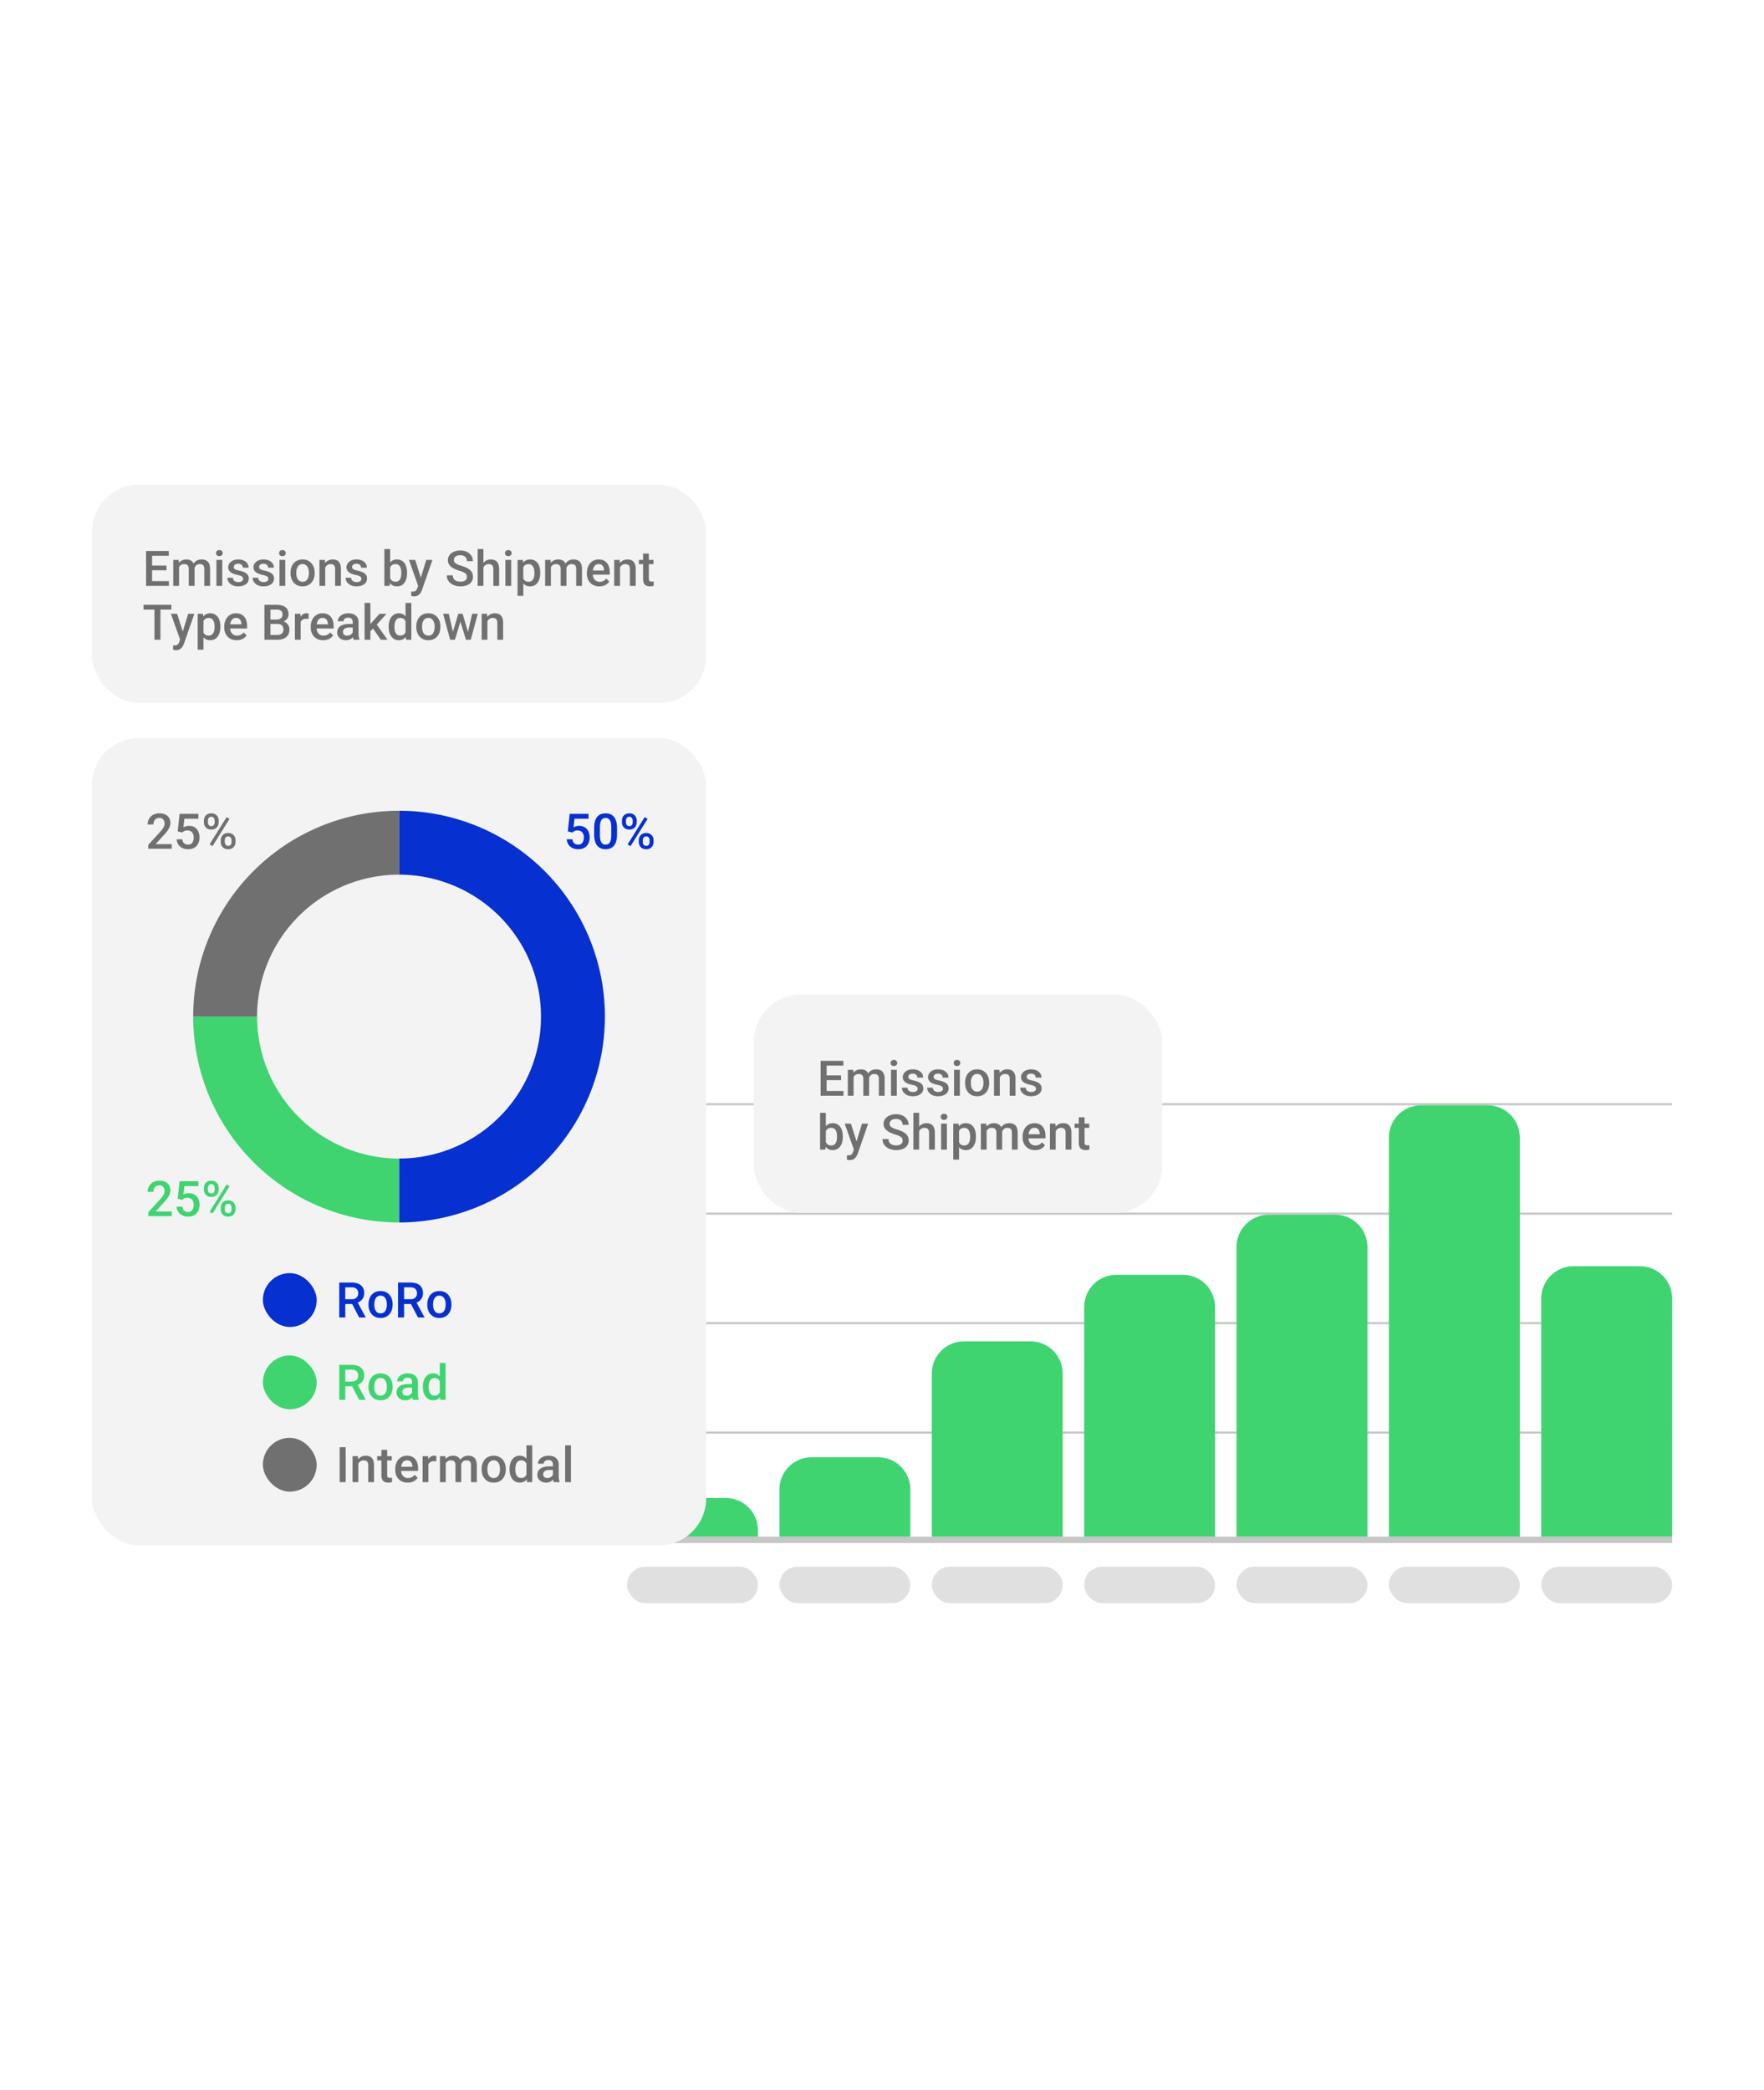
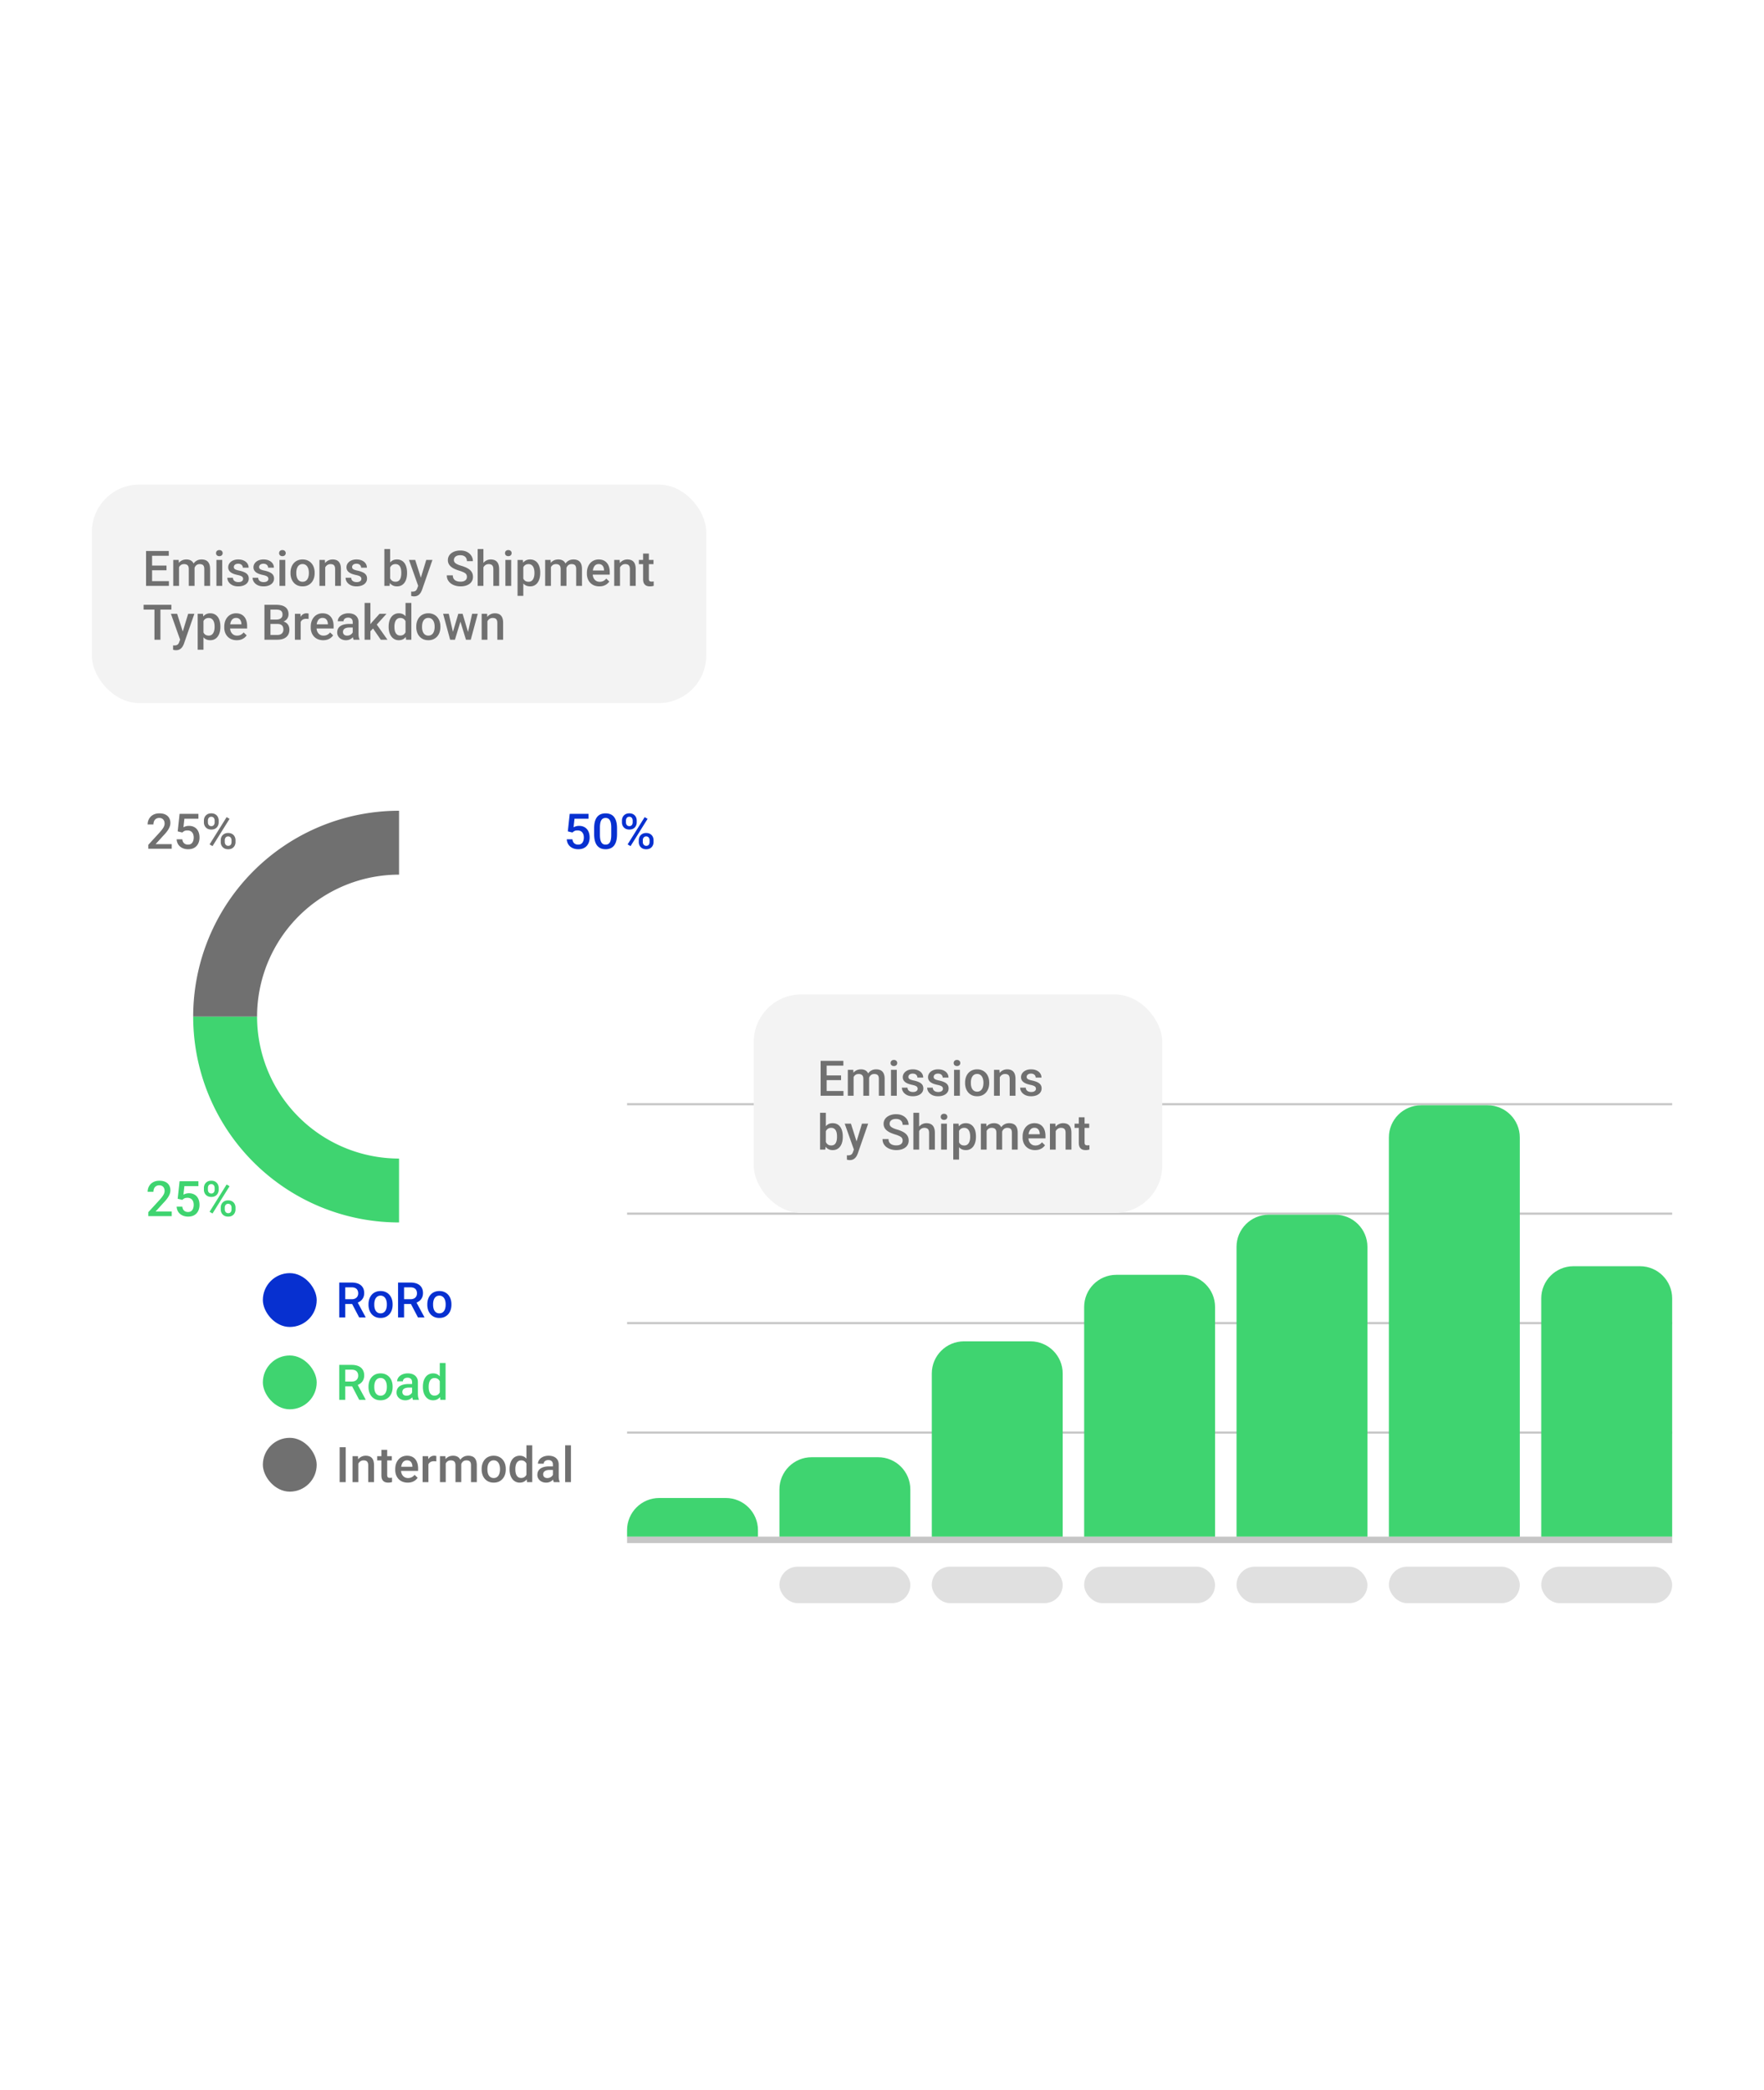
<svg xmlns="http://www.w3.org/2000/svg" width="557" height="660" fill="none">
  <path fill="#fff" d="M0 0h557v660H0z" />
-   <rect width="41.335" height="11.52" x="198" y="494.688" fill="#E0E0E0" rx="5.76" />
  <rect width="41.335" height="11.52" x="246.111" y="494.688" fill="#E0E0E0" rx="5.76" />
  <rect width="41.335" height="11.52" x="294.222" y="494.688" fill="#E0E0E0" rx="5.76" />
  <rect width="41.335" height="11.52" x="342.333" y="494.688" fill="#E0E0E0" rx="5.76" />
  <rect width="41.335" height="11.52" x="390.444" y="494.688" fill="#E0E0E0" rx="5.76" />
  <rect width="41.335" height="11.52" x="438.554" y="494.688" fill="#E0E0E0" rx="5.76" />
  <rect width="41.335" height="11.52" x="486.665" y="494.688" fill="#E0E0E0" rx="5.76" />
  <path stroke="#C6C6C6" stroke-width="2.033" d="M198 486.218h330" />
  <path stroke="#C6C6C6" stroke-width=".678" d="M198 452.337h330m-330-34.559h330M198 383.22h330m-330-34.559h330" />
  <path fill="#3FD470" d="M438.554 359.164c0-5.613 4.551-10.164 10.165-10.164h21.006c5.613 0 10.164 4.551 10.164 10.164v126.037h-41.335V359.164zm-48.11 34.559c0-5.614 4.55-10.164 10.164-10.164h21.006c5.614 0 10.164 4.55 10.164 10.164v91.478h-41.334v-91.478zm-48.111 18.973c0-5.614 4.55-10.164 10.164-10.164h21.006c5.614 0 10.164 4.55 10.164 10.164v72.505h-41.334v-72.505zm-48.111 21.006c0-5.613 4.55-10.164 10.164-10.164h21.006c5.614 0 10.164 4.551 10.164 10.164v51.499h-41.334v-51.499zm-48.111 36.592c0-5.614 4.551-10.165 10.164-10.165h21.006c5.614 0 10.165 4.551 10.165 10.165v14.907h-41.335v-14.907zM198 483.169c0-5.614 4.551-10.165 10.164-10.165h21.006c5.614 0 10.165 4.551 10.165 10.165v2.033H198v-2.033zm288.665-73.183c0-5.614 4.551-10.165 10.165-10.165h21.006c5.613 0 10.164 4.551 10.164 10.165v75.215h-41.335v-75.215z" />
-   <rect width="194" height="255" x="29" y="233" fill="#F3F3F3" rx="15" />
  <rect width="194" height="69" x="29" y="153" fill="#F3F3F3" rx="15" />
  <path fill="#707070" d="M53.337 183.493V185h-5.853v-1.507h5.853zm-5.316-9.518V185h-1.9v-11.025h1.9zm4.551 4.604v1.484h-5.088v-1.484h5.088zm.727-4.604v1.514h-5.815v-1.514h5.815zm3.233 4.498V185h-1.824v-8.193h1.718l.106 1.666zm-.295 2.128-.62-.008c0-.565.07-1.088.211-1.567a3.77 3.77 0 0 1 .621-1.25c.273-.358.61-.633 1.015-.825.409-.197.88-.295 1.416-.295.373 0 .714.055 1.022.166.313.106.583.275.81.507.232.233.409.53.53.894.126.363.19.803.19 1.318V185h-1.825v-5.3c0-.399-.061-.712-.182-.939a1.005 1.005 0 0 0-.508-.485 1.836 1.836 0 0 0-.78-.151c-.343 0-.635.065-.878.196a1.662 1.662 0 0 0-.583.538 2.41 2.41 0 0 0-.333.788 4.15 4.15 0 0 0-.106.954zm5.08-.485-.855.189c0-.494.068-.961.205-1.401.141-.444.346-.832.613-1.166a2.882 2.882 0 0 1 1.007-.795c.399-.192.856-.287 1.37-.287.42 0 .793.058 1.121.174.334.111.616.287.848.53.233.242.41.558.53.946.122.384.182.848.182 1.394v5.3h-1.832v-5.308c0-.414-.06-.735-.182-.962a.943.943 0 0 0-.5-.469 2.013 2.013 0 0 0-.78-.136c-.282 0-.532.053-.75.159-.211.1-.39.244-.537.431a1.92 1.92 0 0 0-.333.629c-.07.237-.106.494-.106.772zm8.853-3.309V185h-1.833v-8.193h1.833zm-1.954-2.151c0-.277.091-.507.273-.689.186-.186.444-.28.772-.28.323 0 .578.094.765.28.187.182.28.412.28.689 0 .273-.093.5-.28.682-.187.182-.442.273-.765.273-.328 0-.585-.091-.772-.273a.926.926 0 0 1-.273-.682zm8.549 8.125a.917.917 0 0 0-.136-.492c-.091-.151-.265-.288-.523-.409-.252-.121-.626-.232-1.12-.333a9.547 9.547 0 0 1-1.197-.341 3.779 3.779 0 0 1-.924-.492 2.076 2.076 0 0 1-.598-.681 1.89 1.89 0 0 1-.212-.909c0-.333.073-.649.22-.946.146-.298.356-.561.628-.788a3.08 3.08 0 0 1 .992-.538 4.158 4.158 0 0 1 1.318-.196c.686 0 1.274.116 1.764.348.495.227.873.537 1.136.931.262.389.394.828.394 1.318h-1.825c0-.217-.056-.419-.167-.606a1.158 1.158 0 0 0-.484-.462c-.218-.121-.49-.182-.818-.182-.313 0-.573.051-.78.152a1.07 1.07 0 0 0-.455.378.97.97 0 0 0-.068.886.877.877 0 0 0 .273.296c.126.085.298.166.515.242.222.076.5.149.833.22.626.131 1.163.3 1.613.507.454.202.802.464 1.045.787.242.318.363.722.363 1.212 0 .363-.078.697-.235.999a2.264 2.264 0 0 1-.666.78 3.346 3.346 0 0 1-1.053.508 4.744 4.744 0 0 1-1.362.181c-.743 0-1.371-.131-1.886-.393-.515-.268-.906-.609-1.174-1.023a2.42 2.42 0 0 1-.393-1.302h1.764c.02.338.114.608.28.81.172.197.384.341.636.432.258.086.523.129.795.129.328 0 .603-.043.826-.129.222-.091.39-.212.507-.364a.866.866 0 0 0 .174-.53zm7.981 0a.917.917 0 0 0-.136-.492c-.091-.151-.265-.288-.523-.409-.252-.121-.626-.232-1.12-.333a9.557 9.557 0 0 1-1.197-.341 3.779 3.779 0 0 1-.924-.492 2.076 2.076 0 0 1-.598-.681 1.891 1.891 0 0 1-.212-.909c0-.333.073-.649.22-.946.146-.298.356-.561.628-.788a3.08 3.08 0 0 1 .992-.538 4.158 4.158 0 0 1 1.318-.196c.686 0 1.274.116 1.764.348.495.227.873.537 1.136.931.262.389.394.828.394 1.318h-1.825c0-.217-.056-.419-.167-.606a1.16 1.16 0 0 0-.484-.462c-.218-.121-.49-.182-.818-.182-.313 0-.573.051-.78.152a1.07 1.07 0 0 0-.454.378.97.97 0 0 0-.069.886.877.877 0 0 0 .273.296c.126.085.298.166.515.242.222.076.5.149.833.22.626.131 1.163.3 1.613.507.454.202.802.464 1.045.787.242.318.363.722.363 1.212 0 .363-.078.697-.235.999a2.264 2.264 0 0 1-.666.78 3.346 3.346 0 0 1-1.053.508 4.744 4.744 0 0 1-1.362.181c-.743 0-1.371-.131-1.886-.393-.515-.268-.906-.609-1.174-1.023a2.42 2.42 0 0 1-.393-1.302h1.764c.02.338.113.608.28.81.172.197.384.341.636.432.258.086.523.129.795.129.328 0 .603-.043.825-.129a1.18 1.18 0 0 0 .508-.364.866.866 0 0 0 .174-.53zm5.338-5.974V185h-1.832v-8.193h1.832zm-1.953-2.151c0-.277.09-.507.272-.689.187-.186.445-.28.773-.28.323 0 .578.094.764.28.187.182.28.412.28.689 0 .273-.093.5-.28.682-.186.182-.441.273-.764.273-.328 0-.586-.091-.773-.273a.925.925 0 0 1-.272-.682zm3.604 6.338v-.174c0-.59.086-1.138.258-1.643.171-.51.419-.952.742-1.325a3.343 3.343 0 0 1 1.196-.878 3.895 3.895 0 0 1 1.605-.318c.601 0 1.136.106 1.606.318a3.33 3.33 0 0 1 1.204.878c.328.373.578.815.75 1.325a5.12 5.12 0 0 1 .257 1.643v.174c0 .591-.086 1.139-.258 1.643a3.937 3.937 0 0 1-.75 1.326 3.48 3.48 0 0 1-1.196.878c-.47.207-1.002.31-1.598.31-.6 0-1.138-.103-1.612-.31a3.479 3.479 0 0 1-1.197-.878 3.937 3.937 0 0 1-.75-1.326 5.066 5.066 0 0 1-.257-1.643zm1.825-.174v.174c0 .369.038.717.114 1.045.075.328.194.616.355.864.162.247.369.441.621.583.253.141.553.212.901.212.339 0 .632-.071.879-.212.252-.142.46-.336.62-.583.162-.248.28-.536.357-.864.08-.328.12-.676.12-1.045v-.174c0-.363-.04-.707-.12-1.03a2.64 2.64 0 0 0-.364-.87 1.731 1.731 0 0 0-1.507-.811c-.343 0-.64.074-.893.22a1.75 1.75 0 0 0-.614.591c-.161.252-.28.542-.355.87a4.502 4.502 0 0 0-.114 1.03zm9.132-2.264V185h-1.825v-8.193h1.719l.106 1.749zm-.326 2.045-.59-.008a5.345 5.345 0 0 1 .242-1.598c.162-.484.384-.901.666-1.249a2.949 2.949 0 0 1 1.03-.803 3.033 3.033 0 0 1 1.333-.287c.394 0 .75.055 1.068.166.323.106.598.28.825.523.232.242.409.557.53.946.121.384.182.856.182 1.416V185h-1.833v-5.3c0-.394-.058-.705-.174-.932a.975.975 0 0 0-.492-.492c-.212-.101-.477-.151-.795-.151a1.772 1.772 0 0 0-1.469.734c-.167.227-.295.49-.386.788a3.24 3.24 0 0 0-.137.954zm11.745 2.18a.916.916 0 0 0-.137-.492c-.09-.151-.265-.288-.522-.409-.252-.121-.626-.232-1.121-.333a9.53 9.53 0 0 1-1.196-.341 3.78 3.78 0 0 1-.924-.492 2.077 2.077 0 0 1-.598-.681 1.894 1.894 0 0 1-.212-.909c0-.333.073-.649.219-.946a2.4 2.4 0 0 1 .629-.788 3.08 3.08 0 0 1 .992-.538 4.158 4.158 0 0 1 1.317-.196c.687 0 1.275.116 1.765.348.494.227.873.537 1.136.931.262.389.393.828.393 1.318h-1.825c0-.217-.055-.419-.166-.606a1.16 1.16 0 0 0-.485-.462c-.217-.121-.489-.182-.818-.182-.313 0-.573.051-.78.152a1.075 1.075 0 0 0-.454.378.97.97 0 0 0-.068.886.874.874 0 0 0 .273.296c.126.085.297.166.515.242.222.076.499.149.832.22a7.58 7.58 0 0 1 1.613.507c.455.202.803.464 1.045.787.243.318.364.722.364 1.212 0 .363-.079.697-.235.999a2.267 2.267 0 0 1-.666.78 3.35 3.35 0 0 1-1.053.508 4.745 4.745 0 0 1-1.363.181c-.742 0-1.37-.131-1.885-.393-.515-.268-.906-.609-1.174-1.023a2.416 2.416 0 0 1-.394-1.302h1.765c.02.338.113.608.28.81.171.197.383.341.636.432.257.086.522.129.795.129.328 0 .603-.043.825-.129.222-.091.391-.212.508-.364a.866.866 0 0 0 .174-.53zm7.254-9.412h1.825v9.882l-.174 1.749h-1.651v-11.631zm7.171 7.459v.159c0 .606-.069 1.163-.205 1.673a3.849 3.849 0 0 1-.606 1.318c-.267.373-.6.664-.999.871-.394.201-.851.302-1.371.302-.51 0-.954-.095-1.332-.287a2.648 2.648 0 0 1-.954-.818 4.527 4.527 0 0 1-.614-1.265 8.397 8.397 0 0 1-.333-1.62v-.507a8.268 8.268 0 0 1 .333-1.621c.157-.489.361-.911.614-1.264a2.63 2.63 0 0 1 .946-.826c.379-.192.82-.287 1.325-.287.525 0 .987.1 1.386.302.404.202.739.49 1.007.864.267.368.467.807.598 1.317.136.51.205 1.073.205 1.689zm-1.825.159v-.159a5.68 5.68 0 0 0-.091-1.038 2.75 2.75 0 0 0-.303-.863 1.517 1.517 0 0 0-.56-.583c-.233-.146-.523-.219-.871-.219-.323 0-.601.055-.833.166a1.678 1.678 0 0 0-.583.454c-.157.192-.28.414-.371.667a3.692 3.692 0 0 0-.174.818v1.37c.045.379.141.727.287 1.045.152.313.364.565.636.757.273.187.624.28 1.053.28.338 0 .623-.068.856-.204.232-.136.416-.326.552-.568.142-.247.243-.535.303-.863.066-.328.099-.682.099-1.06zm5.656 3.119 2.226-7.299h1.954l-3.286 9.442a6.5 6.5 0 0 1-.296.659c-.121.237-.28.462-.477.674a2.127 2.127 0 0 1-.719.523c-.288.136-.636.204-1.045.204-.162 0-.318-.015-.47-.045a7.626 7.626 0 0 1-.416-.084l-.008-1.393a6.722 6.722 0 0 0 .364.023c.303 0 .555-.038.757-.114.202-.071.366-.187.492-.348a2.04 2.04 0 0 0 .333-.651l.591-1.591zm-1.257-7.299 1.946 6.133.326 1.924-1.265.325-2.976-8.382h1.969zm16.326 5.353c0-.227-.036-.429-.106-.605a1.188 1.188 0 0 0-.356-.485 2.947 2.947 0 0 0-.727-.424 9.842 9.842 0 0 0-1.181-.432 12.95 12.95 0 0 1-1.454-.537 5.49 5.49 0 0 1-1.151-.697 2.982 2.982 0 0 1-.765-.916 2.562 2.562 0 0 1-.273-1.204c0-.449.094-.858.28-1.227.192-.368.462-.686.811-.954a3.88 3.88 0 0 1 1.249-.628 5.248 5.248 0 0 1 1.59-.227c.818 0 1.522.151 2.113.454.596.303 1.052.709 1.37 1.219.323.51.485 1.073.485 1.689h-1.885c0-.364-.079-.684-.235-.962a1.59 1.59 0 0 0-.697-.666c-.308-.162-.699-.243-1.173-.243-.45 0-.823.068-1.121.205-.298.136-.52.32-.666.552-.147.233-.22.495-.22.788 0 .207.048.396.144.568.096.166.242.323.439.469.197.142.444.275.742.402.298.126.649.247 1.053.363.61.182 1.143.384 1.597.606.455.217.833.464 1.136.742.303.278.53.593.682.946.151.349.227.745.227 1.189 0 .465-.094.884-.28 1.257a2.72 2.72 0 0 1-.803.947 3.837 3.837 0 0 1-1.242.598 5.877 5.877 0 0 1-1.605.204c-.53 0-1.053-.07-1.568-.212a4.615 4.615 0 0 1-1.393-.643 3.316 3.316 0 0 1-.999-1.091c-.248-.439-.371-.951-.371-1.537h1.9c0 .359.061.664.182.916.126.253.3.46.522.621.222.157.48.273.773.349.298.075.616.113.954.113.444 0 .815-.063 1.113-.189.303-.126.53-.303.681-.53.152-.227.228-.49.228-.788zm5.209-8.791V185h-1.817v-11.631h1.817zm-.318 7.232-.59-.008a5.35 5.35 0 0 1 .234-1.567c.157-.48.374-.896.651-1.25a2.905 2.905 0 0 1 2.325-1.12c.404 0 .767.055 1.091.166.328.111.61.29.848.538.237.242.416.56.537.954.126.389.19.863.19 1.423V185h-1.833v-5.278c0-.394-.058-.706-.174-.939a1.005 1.005 0 0 0-.492-.499 1.8 1.8 0 0 0-.795-.159c-.328 0-.619.065-.871.196a1.826 1.826 0 0 0-.621.538c-.167.227-.293.49-.379.788-.08.297-.121.615-.121.954zm9.087-3.794V185h-1.833v-8.193h1.833zm-1.954-2.151c0-.277.091-.507.273-.689.186-.186.444-.28.772-.28.323 0 .578.094.765.28.187.182.28.412.28.689 0 .273-.093.5-.28.682-.187.182-.442.273-.765.273-.328 0-.586-.091-.772-.273a.925.925 0 0 1-.273-.682zm5.785 3.726v9.768h-1.825v-11.343h1.681l.144 1.575zm5.339 2.446v.159c0 .595-.071 1.148-.212 1.658a4.05 4.05 0 0 1-.614 1.325 2.815 2.815 0 0 1-.992.871c-.394.207-.848.31-1.363.31-.51 0-.956-.093-1.34-.28a2.753 2.753 0 0 1-.962-.81 4.415 4.415 0 0 1-.636-1.227 7.927 7.927 0 0 1-.333-1.559v-.614a8.402 8.402 0 0 1 .333-1.635 4.45 4.45 0 0 1 .636-1.265c.263-.353.583-.626.962-.818.379-.192.82-.287 1.325-.287.515 0 .972.1 1.371.302.398.197.734.48 1.007.848.272.364.477.803.613 1.318a6.61 6.61 0 0 1 .205 1.704zm-1.825.159v-.159c0-.379-.036-.73-.106-1.053a2.74 2.74 0 0 0-.334-.863 1.621 1.621 0 0 0-.583-.575c-.232-.142-.512-.212-.84-.212-.323 0-.601.055-.833.166a1.593 1.593 0 0 0-.583.447 2.1 2.1 0 0 0-.364.674 4.059 4.059 0 0 0-.181.825v1.469c.06.364.164.697.31 1 .147.303.354.545.621.727.273.176.621.265 1.045.265.328 0 .608-.071.841-.212a1.66 1.66 0 0 0 .567-.583c.152-.253.263-.543.334-.871.07-.328.106-.677.106-1.045zm5.202-2.514V185h-1.825v-8.193h1.719l.106 1.666zm-.296 2.128-.621-.008c0-.565.071-1.088.212-1.567.142-.48.349-.896.621-1.25a2.737 2.737 0 0 1 1.015-.825c.409-.197.881-.295 1.416-.295.374 0 .714.055 1.022.166.313.106.583.275.811.507.232.233.408.53.53.894.126.363.189.803.189 1.318V185h-1.825v-5.3c0-.399-.061-.712-.182-.939a1.004 1.004 0 0 0-.507-.485 1.836 1.836 0 0 0-.78-.151c-.343 0-.636.065-.878.196a1.653 1.653 0 0 0-.583.538c-.152.227-.263.49-.334.788a4.15 4.15 0 0 0-.106.954zm5.081-.485-.855.189c0-.494.068-.961.204-1.401.141-.444.346-.832.613-1.166a2.887 2.887 0 0 1 1.008-.795c.398-.192.855-.287 1.37-.287.419 0 .793.058 1.121.174.333.111.616.287.848.53.232.242.409.558.53.946.121.384.182.848.182 1.394v5.3h-1.833v-5.308c0-.414-.06-.735-.182-.962a.941.941 0 0 0-.499-.469 2.012 2.012 0 0 0-.78-.136c-.283 0-.533.053-.75.159a1.48 1.48 0 0 0-.538.431 1.933 1.933 0 0 0-.333.629c-.07.237-.106.494-.106.772zm10.51 5.035a4.37 4.37 0 0 1-1.643-.295 3.647 3.647 0 0 1-1.242-.84 3.738 3.738 0 0 1-.78-1.265 4.445 4.445 0 0 1-.272-1.567v-.303c0-.641.093-1.222.28-1.742.187-.52.447-.964.78-1.333a3.359 3.359 0 0 1 1.181-.855 3.676 3.676 0 0 1 1.477-.295c.585 0 1.098.098 1.537.295a2.88 2.88 0 0 1 1.09.833c.293.353.51.775.652 1.264.146.49.219 1.03.219 1.621v.78h-6.33v-1.31h4.528v-.144a2.567 2.567 0 0 0-.197-.924 1.566 1.566 0 0 0-.538-.697c-.242-.176-.565-.265-.969-.265-.303 0-.573.066-.81.197a1.602 1.602 0 0 0-.583.553 2.9 2.9 0 0 0-.364.878 4.99 4.99 0 0 0-.121 1.144v.303c0 .358.048.691.144.999a2.4 2.4 0 0 0 .439.795c.192.227.424.407.697.538.273.126.583.189.931.189.44 0 .831-.088 1.174-.265.343-.177.641-.426.894-.749l.961.931a3.725 3.725 0 0 1-.689.742 3.469 3.469 0 0 1-1.037.568c-.404.146-.874.219-1.409.219zm6.512-6.595V185h-1.824v-8.193h1.718l.106 1.749zm-.325 2.045-.591-.008a5.345 5.345 0 0 1 .242-1.598 3.94 3.94 0 0 1 .667-1.249 2.949 2.949 0 0 1 1.03-.803 3.028 3.028 0 0 1 1.332-.287c.394 0 .75.055 1.068.166.323.106.598.28.825.523.233.242.409.557.53.946.122.384.182.856.182 1.416V185h-1.832v-5.3c0-.394-.058-.705-.174-.932a.98.98 0 0 0-.493-.492c-.212-.101-.477-.151-.795-.151-.313 0-.593.065-.84.196a1.9 1.9 0 0 0-.629.538 2.62 2.62 0 0 0-.386.788 3.24 3.24 0 0 0-.136.954zm10.904-3.794v1.333h-4.619v-1.333h4.619zm-3.287-2.007h1.825v7.936c0 .252.036.447.106.583.076.131.179.22.311.265.131.045.285.068.462.068a3.621 3.621 0 0 0 .643-.068l.008 1.393a4.494 4.494 0 0 1-.53.121 3.832 3.832 0 0 1-.682.053c-.419 0-.79-.073-1.113-.219a1.64 1.64 0 0 1-.757-.735c-.182-.338-.273-.787-.273-1.347v-8.05zM50.656 190.975V202h-1.885v-11.025h1.885zm3.46 0v1.514h-8.775v-1.514h8.776zm3.075 10.131 2.226-7.299h1.954l-3.286 9.442a6.376 6.376 0 0 1-.296.659c-.12.237-.28.462-.477.674a2.13 2.13 0 0 1-.72.523c-.287.136-.635.204-1.044.204a2.41 2.41 0 0 1-.47-.045 7.627 7.627 0 0 1-.416-.084l-.008-1.393a6.632 6.632 0 0 0 .364.023c.303 0 .555-.038.757-.114.202-.071.366-.187.492-.348a2.04 2.04 0 0 0 .333-.651l.591-1.591zm-1.257-7.299 1.946 6.133.326 1.924-1.265.325-2.976-8.382h1.97zm8.314 1.575v9.768h-1.825v-11.343h1.681l.144 1.575zm5.339 2.446v.159c0 .595-.071 1.148-.212 1.658a4.05 4.05 0 0 1-.614 1.325 2.821 2.821 0 0 1-.992.871c-.393.207-.848.31-1.363.31-.51 0-.956-.093-1.34-.28a2.751 2.751 0 0 1-.962-.81 4.389 4.389 0 0 1-.636-1.227 7.862 7.862 0 0 1-.333-1.559v-.614a8.335 8.335 0 0 1 .333-1.635 4.45 4.45 0 0 1 .636-1.265c.263-.353.584-.626.962-.818.379-.192.82-.287 1.325-.287.515 0 .972.1 1.37.302.4.197.735.48 1.008.848.272.364.477.803.613 1.318a6.61 6.61 0 0 1 .205 1.704zm-1.825.159v-.159c0-.379-.036-.73-.106-1.053a2.747 2.747 0 0 0-.333-.863 1.63 1.63 0 0 0-.583-.575c-.233-.142-.513-.212-.841-.212-.323 0-.6.055-.833.166a1.594 1.594 0 0 0-.583.447 2.106 2.106 0 0 0-.363.674 4.025 4.025 0 0 0-.182.825v1.469c.06.364.164.697.31 1 .147.303.354.545.621.727.273.176.621.265 1.045.265.328 0 .608-.071.84-.212.233-.142.422-.336.569-.583.151-.253.262-.543.333-.871.07-.328.106-.677.106-1.045zm6.989 4.164a4.368 4.368 0 0 1-1.643-.295 3.633 3.633 0 0 1-1.242-.84 3.73 3.73 0 0 1-.78-1.265 4.43 4.43 0 0 1-.273-1.567v-.303c0-.641.094-1.222.28-1.742a3.96 3.96 0 0 1 .78-1.333 3.359 3.359 0 0 1 1.182-.855 3.67 3.67 0 0 1 1.476-.295c.586 0 1.098.098 1.537.295.44.197.803.474 1.09.833.294.353.51.775.652 1.264.146.49.22 1.03.22 1.621v.78H71.7v-1.31h4.527v-.144a2.564 2.564 0 0 0-.197-.924 1.571 1.571 0 0 0-.537-.697c-.242-.176-.566-.265-.97-.265-.302 0-.572.066-.81.197a1.605 1.605 0 0 0-.583.553 2.91 2.91 0 0 0-.363.878 4.95 4.95 0 0 0-.121 1.144v.303c0 .358.048.691.144.999.1.303.247.568.439.795.192.227.424.407.697.538.272.126.582.189.93.189.44 0 .831-.088 1.175-.265a2.7 2.7 0 0 0 .893-.749l.962.931a3.755 3.755 0 0 1-.69.742 3.468 3.468 0 0 1-1.037.568c-.404.146-.873.219-1.408.219zm12.88-5.133h-2.81l-.014-1.386h2.453c.414 0 .765-.061 1.052-.182.293-.126.515-.305.667-.538.151-.237.227-.522.227-.855 0-.369-.07-.669-.212-.901a1.216 1.216 0 0 0-.651-.508c-.288-.106-.657-.159-1.106-.159h-1.84V202h-1.9v-11.025h3.74a6.84 6.84 0 0 1 1.62.174c.48.116.887.298 1.22.545.338.243.593.551.765.924.176.374.265.818.265 1.333 0 .454-.109.871-.326 1.249a2.473 2.473 0 0 1-.962.916c-.424.238-.951.379-1.582.425l-.606.477zM87.548 202h-3.324l.855-1.507h2.469c.429 0 .787-.071 1.075-.212.288-.146.502-.346.644-.598.146-.258.22-.558.22-.901 0-.359-.064-.669-.19-.932a1.305 1.305 0 0 0-.598-.613c-.273-.146-.629-.219-1.068-.219h-2.135l.015-1.386h2.779l.431.522c.606.021 1.103.154 1.492.402.394.247.687.568.879.961.191.394.287.818.287 1.272 0 .702-.154 1.29-.462 1.765-.303.474-.74.835-1.31 1.083-.57.242-1.257.363-2.06.363zm7.398-6.633V202H93.12v-8.193h1.741l.084 1.56zm2.506-1.613-.015 1.696a4.791 4.791 0 0 0-.742-.06c-.313 0-.588.045-.825.136a1.563 1.563 0 0 0-.599.378 1.673 1.673 0 0 0-.363.591 2.64 2.64 0 0 0-.152.78l-.416.03c0-.515.05-.992.151-1.431.101-.439.253-.825.455-1.158.207-.334.464-.594.772-.78a2.07 2.07 0 0 1 1.083-.28c.11 0 .23.01.356.03.131.02.23.043.295.068zm4.604 8.397a4.363 4.363 0 0 1-1.643-.295 3.632 3.632 0 0 1-1.242-.84 3.73 3.73 0 0 1-.78-1.265 4.43 4.43 0 0 1-.273-1.567v-.303c0-.641.094-1.222.28-1.742.187-.52.447-.964.78-1.333a3.357 3.357 0 0 1 1.182-.855 3.667 3.667 0 0 1 1.476-.295c.586 0 1.098.098 1.537.295.44.197.803.474 1.091.833.293.353.51.775.651 1.264.146.49.22 1.03.22 1.621v.78h-6.33v-1.31h4.527v-.144a2.566 2.566 0 0 0-.196-.924 1.58 1.58 0 0 0-.538-.697c-.242-.176-.565-.265-.969-.265-.303 0-.573.066-.81.197a1.605 1.605 0 0 0-.584.553 2.925 2.925 0 0 0-.363.878 4.99 4.99 0 0 0-.121 1.144v.303c0 .358.048.691.144.999.101.303.247.568.439.795.192.227.424.407.697.538.272.126.583.189.931.189.439 0 .83-.088 1.174-.265a2.69 2.69 0 0 0 .893-.749l.962.931a3.785 3.785 0 0 1-.689.742 3.474 3.474 0 0 1-1.038.568c-.404.146-.873.219-1.408.219zm9.321-1.794v-3.907c0-.293-.053-.546-.159-.758a1.111 1.111 0 0 0-.484-.492c-.212-.116-.48-.174-.803-.174-.298 0-.555.051-.772.152a1.24 1.24 0 0 0-.508.408.989.989 0 0 0-.182.583h-1.817c0-.323.078-.636.235-.938.156-.303.384-.573.681-.811a3.405 3.405 0 0 1 1.068-.56 4.448 4.448 0 0 1 1.393-.204c.616 0 1.161.103 1.636.31.479.207.856.52 1.128.939.278.414.417.934.417 1.56v3.642c0 .374.025.709.075 1.007.056.293.134.548.235.765V202h-1.87a3.25 3.25 0 0 1-.205-.75 6.173 6.173 0 0 1-.068-.893zm.265-3.339.015 1.128h-1.31c-.338 0-.636.033-.893.098a1.847 1.847 0 0 0-.644.273c-.171.121-.3.267-.386.439a1.285 1.285 0 0 0-.129.583c0 .217.051.417.152.598.101.177.247.316.439.417.197.101.434.151.712.151.373 0 .699-.076.977-.227.282-.156.504-.346.666-.568.161-.227.247-.442.257-.644l.591.811a2.762 2.762 0 0 1-.311.666 3.253 3.253 0 0 1-.575.682 2.848 2.848 0 0 1-.84.522 2.874 2.874 0 0 1-1.121.204 3.126 3.126 0 0 1-1.431-.318 2.553 2.553 0 0 1-.985-.87 2.262 2.262 0 0 1-.356-1.25c0-.434.081-.818.243-1.151.166-.338.409-.621.727-.848a3.512 3.512 0 0 1 1.181-.515 6.322 6.322 0 0 1 1.59-.181h1.431zm5.316-6.649V202h-1.833v-11.631h1.833zm5.088 3.438-3.566 3.953-1.954 1.999-.477-1.545 1.477-1.825 2.317-2.582h2.203zM120.237 202l-2.658-3.847 1.151-1.279 3.619 5.126h-2.112zm7.814-1.696v-9.935h1.832V202h-1.658l-.174-1.696zm-5.331-2.31v-.159c0-.621.073-1.186.22-1.696a3.98 3.98 0 0 1 .636-1.325 2.796 2.796 0 0 1 1.015-.856 2.936 2.936 0 0 1 1.347-.302c.495 0 .929.095 1.303.287.373.192.691.467.954.826.262.353.472.777.628 1.272.157.489.268 1.035.333 1.635v.508a8.123 8.123 0 0 1-.333 1.605 4.302 4.302 0 0 1-.628 1.257 2.724 2.724 0 0 1-.962.818c-.373.192-.81.287-1.31.287-.495 0-.941-.103-1.34-.31a2.95 2.95 0 0 1-1.007-.871 4.084 4.084 0 0 1-.636-1.317 5.97 5.97 0 0 1-.22-1.659zm1.825-.159v.159c0 .374.033.722.099 1.045.07.323.179.609.325.856.147.242.336.434.568.575.237.137.52.205.848.205.414 0 .755-.091 1.022-.273.268-.181.477-.426.629-.734.156-.313.262-.662.318-1.045v-1.371a3.379 3.379 0 0 0-.189-.833 2.25 2.25 0 0 0-.371-.674 1.572 1.572 0 0 0-.584-.454 1.827 1.827 0 0 0-.81-.166c-.333 0-.616.07-.848.212a1.707 1.707 0 0 0-.575.583 2.859 2.859 0 0 0-.326.863 4.969 4.969 0 0 0-.106 1.052zm6.898.159v-.174c0-.59.086-1.138.258-1.643.171-.51.419-.952.742-1.325a3.345 3.345 0 0 1 1.196-.878 3.897 3.897 0 0 1 1.605-.318c.601 0 1.136.106 1.606.318.474.207.876.499 1.204.878.328.373.578.815.749 1.325.172.505.258 1.053.258 1.643v.174c0 .591-.086 1.139-.258 1.643a3.928 3.928 0 0 1-.749 1.326 3.475 3.475 0 0 1-1.197.878c-.469.207-1.002.31-1.597.31-.601 0-1.139-.103-1.613-.31a3.475 3.475 0 0 1-1.197-.878 3.928 3.928 0 0 1-.749-1.326 5.058 5.058 0 0 1-.258-1.643zm1.825-.174v.174c0 .369.038.717.114 1.045.075.328.194.616.356.864.161.247.368.441.621.583.252.141.552.212.901.212.338 0 .631-.071.878-.212.252-.142.459-.336.621-.583.161-.248.28-.536.356-.864.081-.328.121-.676.121-1.045v-.174c0-.363-.04-.707-.121-1.03a2.636 2.636 0 0 0-.364-.87 1.722 1.722 0 0 0-.621-.591 1.71 1.71 0 0 0-.886-.22c-.343 0-.641.074-.893.22a1.748 1.748 0 0 0-.613.591 2.713 2.713 0 0 0-.356.87 4.49 4.49 0 0 0-.114 1.03zm9.549 2.363 1.893-6.376h1.166l-.318 1.908L143.65 202h-1.045l.212-1.817zm-1.114-6.376 1.477 6.406.121 1.787h-1.166l-2.219-8.193h1.787zm5.945 6.33 1.431-6.33h1.779L148.647 202h-1.166l.167-1.863zm-1.575-6.33 1.87 6.3.235 1.893h-1.045l-1.931-6.292-.318-1.901h1.189zm7.837 1.749V202h-1.825v-8.193h1.719l.106 1.749zm-.326 2.045-.59-.008a5.313 5.313 0 0 1 .242-1.598c.161-.484.383-.901.666-1.249a2.949 2.949 0 0 1 1.03-.803 3.033 3.033 0 0 1 1.333-.287c.393 0 .749.055 1.067.166.323.106.599.28.826.523.232.242.409.557.53.946.121.384.181.856.181 1.416V202h-1.832v-5.3c0-.394-.058-.705-.174-.932a.975.975 0 0 0-.492-.492c-.212-.101-.477-.151-.795-.151-.313 0-.594.065-.841.196a1.897 1.897 0 0 0-.628.538c-.167.227-.296.49-.387.788-.09.297-.136.615-.136.954z" />
  <rect width="129" height="69" x="238" y="314" fill="#F3F3F3" rx="15" />
  <path fill="#707070" d="M266.337 344.493V346h-5.853v-1.507h5.853zm-5.316-9.518V346h-1.9v-11.025h1.9zm4.551 4.604v1.484h-5.088v-1.484h5.088zm.727-4.604v1.514h-5.815v-1.514h5.815zm3.233 4.498V346h-1.825v-8.193h1.719l.106 1.666zm-.295 2.128-.621-.008c0-.565.071-1.088.212-1.567.141-.48.348-.896.621-1.25a2.737 2.737 0 0 1 1.015-.825c.409-.197.881-.295 1.416-.295.373 0 .714.055 1.022.166.313.106.583.275.81.507.232.233.409.53.53.894.126.363.189.803.189 1.318V346h-1.824v-5.3c0-.399-.061-.712-.182-.939a1.004 1.004 0 0 0-.507-.485 1.84 1.84 0 0 0-.78-.151c-.344 0-.636.065-.879.196a1.67 1.67 0 0 0-.583.538c-.151.227-.262.49-.333.788a4.095 4.095 0 0 0-.106.954zm5.081-.485-.856.189c0-.494.068-.961.205-1.401.141-.444.346-.832.613-1.166a2.884 2.884 0 0 1 1.007-.795c.399-.192.856-.287 1.371-.287.419 0 .792.058 1.12.174.334.111.616.287.848.53.233.242.409.558.53.946.122.384.182.848.182 1.394v5.3h-1.832v-5.308c0-.414-.061-.735-.182-.962a.943.943 0 0 0-.5-.469 2.012 2.012 0 0 0-.78-.136c-.282 0-.532.053-.749.159-.212.1-.392.244-.538.431a1.933 1.933 0 0 0-.333.629 2.678 2.678 0 0 0-.106.772zm8.852-3.309V346h-1.833v-8.193h1.833zm-1.954-2.151c0-.277.091-.507.273-.689.186-.186.444-.28.772-.28.323 0 .578.094.765.28.187.182.28.412.28.689 0 .273-.093.5-.28.682-.187.182-.442.273-.765.273-.328 0-.586-.091-.772-.273a.925.925 0 0 1-.273-.682zm8.549 8.125a.916.916 0 0 0-.136-.492c-.091-.151-.265-.288-.523-.409-.252-.121-.626-.232-1.12-.333a9.547 9.547 0 0 1-1.197-.341 3.799 3.799 0 0 1-.924-.492 2.089 2.089 0 0 1-.598-.681 1.894 1.894 0 0 1-.212-.909c0-.333.073-.649.22-.946.146-.298.356-.561.628-.788a3.08 3.08 0 0 1 .992-.538 4.16 4.16 0 0 1 1.318-.196c.686 0 1.274.116 1.764.348.495.227.873.537 1.136.931.262.389.394.828.394 1.318h-1.825c0-.217-.056-.419-.167-.606a1.157 1.157 0 0 0-.484-.462c-.218-.121-.49-.182-.818-.182-.313 0-.573.051-.78.152a1.072 1.072 0 0 0-.455.378.978.978 0 0 0-.068.886.885.885 0 0 0 .273.296c.126.085.298.166.515.242.222.076.5.149.833.22.626.131 1.163.3 1.613.507.454.202.802.464 1.045.787.242.318.363.722.363 1.212 0 .363-.078.697-.235.999a2.257 2.257 0 0 1-.666.78 3.35 3.35 0 0 1-1.053.508 4.74 4.74 0 0 1-1.363.181c-.742 0-1.37-.131-1.885-.393-.515-.268-.906-.609-1.174-1.023a2.423 2.423 0 0 1-.393-1.302h1.764c.02.338.113.608.28.81.172.197.384.341.636.432.258.086.523.129.795.129.328 0 .603-.043.826-.129.222-.091.391-.212.507-.364a.866.866 0 0 0 .174-.53zm7.981 0a.916.916 0 0 0-.136-.492c-.091-.151-.265-.288-.523-.409-.252-.121-.626-.232-1.12-.333a9.547 9.547 0 0 1-1.197-.341 3.799 3.799 0 0 1-.924-.492 2.089 2.089 0 0 1-.598-.681 1.894 1.894 0 0 1-.212-.909c0-.333.073-.649.22-.946.146-.298.356-.561.628-.788a3.09 3.09 0 0 1 .992-.538 4.16 4.16 0 0 1 1.318-.196c.686 0 1.274.116 1.764.348.495.227.873.537 1.136.931.262.389.394.828.394 1.318h-1.825c0-.217-.056-.419-.167-.606a1.157 1.157 0 0 0-.484-.462c-.218-.121-.49-.182-.818-.182-.313 0-.573.051-.78.152a1.072 1.072 0 0 0-.455.378.978.978 0 0 0-.068.886.885.885 0 0 0 .273.296c.126.085.298.166.515.242.222.076.5.149.833.22.626.131 1.163.3 1.613.507.454.202.802.464 1.045.787.242.318.363.722.363 1.212 0 .363-.078.697-.235.999a2.257 2.257 0 0 1-.666.78 3.35 3.35 0 0 1-1.053.508 4.74 4.74 0 0 1-1.363.181c-.742 0-1.37-.131-1.885-.393-.515-.268-.906-.609-1.174-1.023a2.423 2.423 0 0 1-.393-1.302h1.764c.02.338.113.608.28.81.172.197.384.341.636.432.258.086.523.129.795.129.328 0 .603-.043.826-.129.222-.091.391-.212.507-.364a.866.866 0 0 0 .174-.53zm5.338-5.974V346h-1.832v-8.193h1.832zm-1.953-2.151c0-.277.091-.507.272-.689.187-.186.445-.28.773-.28.323 0 .578.094.765.28.186.182.28.412.28.689 0 .273-.094.5-.28.682-.187.182-.442.273-.765.273-.328 0-.586-.091-.773-.273a.928.928 0 0 1-.272-.682zm3.604 6.338v-.174c0-.59.086-1.138.258-1.643.171-.51.419-.952.742-1.325a3.345 3.345 0 0 1 1.196-.878 3.897 3.897 0 0 1 1.605-.318c.601 0 1.136.106 1.606.318a3.34 3.34 0 0 1 1.204.878c.328.373.578.815.749 1.325.172.505.258 1.053.258 1.643v.174c0 .591-.086 1.139-.258 1.643a3.928 3.928 0 0 1-.749 1.326 3.485 3.485 0 0 1-1.197.878c-.469.207-1.002.31-1.598.31-.6 0-1.138-.103-1.612-.31a3.475 3.475 0 0 1-1.197-.878 3.928 3.928 0 0 1-.749-1.326 5.058 5.058 0 0 1-.258-1.643zm1.825-.174v.174c0 .369.038.717.114 1.045.075.328.194.616.355.864.162.247.369.441.621.583.253.141.553.212.901.212.339 0 .631-.071.879-.212.252-.142.459-.336.621-.583.161-.248.28-.536.356-.864.08-.328.121-.676.121-1.045v-.174c0-.363-.041-.707-.121-1.03a2.636 2.636 0 0 0-.364-.87 1.722 1.722 0 0 0-.621-.591 1.71 1.71 0 0 0-.886-.22c-.343 0-.641.074-.893.22a1.751 1.751 0 0 0-.614.591c-.161.252-.28.542-.355.87a4.49 4.49 0 0 0-.114 1.03zm9.132-2.264V346h-1.825v-8.193h1.719l.106 1.749zm-.326 2.045-.59-.008a5.345 5.345 0 0 1 .242-1.598c.162-.484.384-.901.666-1.249a2.949 2.949 0 0 1 1.03-.803 3.033 3.033 0 0 1 1.333-.287c.394 0 .75.055 1.068.166.323.106.598.28.825.523.232.242.409.557.53.946.121.384.182.856.182 1.416V346h-1.833v-5.3c0-.394-.058-.705-.174-.932a.975.975 0 0 0-.492-.492c-.212-.101-.477-.151-.795-.151a1.772 1.772 0 0 0-1.469.734c-.167.227-.295.49-.386.788a3.24 3.24 0 0 0-.137.954zm11.745 2.18a.916.916 0 0 0-.137-.492c-.09-.151-.265-.288-.522-.409-.252-.121-.626-.232-1.121-.333a9.53 9.53 0 0 1-1.196-.341 3.78 3.78 0 0 1-.924-.492 2.077 2.077 0 0 1-.598-.681 1.894 1.894 0 0 1-.212-.909c0-.333.073-.649.219-.946a2.4 2.4 0 0 1 .629-.788 3.08 3.08 0 0 1 .992-.538 4.158 4.158 0 0 1 1.317-.196c.687 0 1.275.116 1.765.348.494.227.873.537 1.136.931.262.389.393.828.393 1.318h-1.825c0-.217-.055-.419-.166-.606a1.16 1.16 0 0 0-.485-.462c-.217-.121-.489-.182-.818-.182-.313 0-.573.051-.78.152a1.075 1.075 0 0 0-.454.378.97.97 0 0 0-.068.886.874.874 0 0 0 .273.296c.126.085.297.166.515.242.222.076.499.149.832.22a7.58 7.58 0 0 1 1.613.507c.455.202.803.464 1.045.787.243.318.364.722.364 1.212 0 .363-.079.697-.235.999a2.267 2.267 0 0 1-.666.78 3.35 3.35 0 0 1-1.053.508 4.745 4.745 0 0 1-1.363.181c-.742 0-1.37-.131-1.885-.393-.515-.268-.906-.609-1.174-1.023a2.416 2.416 0 0 1-.394-1.302h1.765c.02.338.113.608.28.81.171.197.383.341.636.432.257.086.522.129.795.129.328 0 .603-.043.825-.129.222-.091.391-.212.508-.364a.866.866 0 0 0 .174-.53zm-68.164 7.588h1.824v9.882l-.174 1.749h-1.65v-11.631zm7.17 7.459v.159c0 .606-.068 1.163-.204 1.673a3.849 3.849 0 0 1-.606 1.318 2.812 2.812 0 0 1-.999.871c-.394.201-.851.302-1.371.302-.51 0-.954-.095-1.333-.287a2.665 2.665 0 0 1-.954-.818 4.526 4.526 0 0 1-.613-1.265 8.25 8.25 0 0 1-.333-1.62v-.507a8.125 8.125 0 0 1 .333-1.621c.156-.489.361-.911.613-1.264.258-.359.573-.634.947-.826.378-.192.82-.287 1.325-.287.525 0 .987.1 1.386.302.403.202.739.49 1.007.864.267.368.467.807.598 1.317.136.51.204 1.073.204 1.689zm-1.825.159v-.159c0-.369-.03-.715-.09-1.038a2.75 2.75 0 0 0-.303-.863 1.52 1.52 0 0 0-.561-.583c-.232-.146-.522-.219-.87-.219-.324 0-.601.055-.833.166a1.669 1.669 0 0 0-.583.454 2.217 2.217 0 0 0-.371.667 3.75 3.75 0 0 0-.175.818v1.37c.046.379.142.727.288 1.045.152.313.364.565.636.757.273.187.624.28 1.053.28.338 0 .623-.068.855-.204.233-.136.417-.326.553-.568a2.74 2.74 0 0 0 .303-.863 5.38 5.38 0 0 0 .098-1.06zm5.657 3.119 2.226-7.299h1.954l-3.287 9.442a6.264 6.264 0 0 1-.295.659c-.121.237-.28.462-.477.674a2.137 2.137 0 0 1-.719.523c-.288.136-.636.204-1.045.204-.162 0-.318-.015-.47-.045a7.626 7.626 0 0 1-.416-.084l-.008-1.393a6.722 6.722 0 0 0 .364.023c.302 0 .555-.038.757-.114.202-.071.366-.187.492-.348.131-.162.242-.379.333-.651l.591-1.591zm-1.257-7.299 1.946 6.133.325 1.924-1.264.325-2.976-8.382h1.969zm16.325 5.353c0-.227-.035-.429-.106-.605a1.17 1.17 0 0 0-.356-.485 2.928 2.928 0 0 0-.727-.424 9.715 9.715 0 0 0-1.181-.432 13.024 13.024 0 0 1-1.454-.537 5.543 5.543 0 0 1-1.151-.697 2.964 2.964 0 0 1-.764-.916 2.562 2.562 0 0 1-.273-1.204c0-.449.093-.858.28-1.227.192-.368.462-.686.81-.954.354-.272.77-.482 1.25-.628a5.239 5.239 0 0 1 1.59-.227c.818 0 1.522.151 2.113.454.595.303 1.052.709 1.37 1.219.323.51.485 1.073.485 1.689h-1.886a1.93 1.93 0 0 0-.234-.962 1.59 1.59 0 0 0-.697-.666c-.308-.162-.699-.243-1.174-.243-.449 0-.823.068-1.12.205-.298.136-.52.32-.667.552a1.452 1.452 0 0 0-.219.788c0 .207.048.396.144.568.095.166.242.323.439.469.197.142.444.275.742.402.298.126.648.247 1.052.363.611.182 1.144.384 1.598.606.454.217.833.464 1.136.742.303.278.53.593.681.946.152.349.227.745.227 1.189 0 .465-.093.884-.28 1.257a2.707 2.707 0 0 1-.802.947 3.857 3.857 0 0 1-1.242.598 5.882 5.882 0 0 1-1.605.204c-.53 0-1.053-.07-1.568-.212a4.604 4.604 0 0 1-1.393-.643 3.33 3.33 0 0 1-1-1.091c-.247-.439-.371-.951-.371-1.537h1.901c0 .359.06.664.182.916.126.253.3.46.522.621.222.157.48.273.772.349a3.9 3.9 0 0 0 .955.113c.444 0 .815-.063 1.113-.189.303-.126.53-.303.681-.53.152-.227.227-.49.227-.788zm5.21-8.791V363h-1.817v-11.631h1.817zm-.318 7.232-.591-.008a5.35 5.35 0 0 1 .235-1.567c.156-.48.374-.896.651-1.25a2.905 2.905 0 0 1 2.325-1.12c.404 0 .767.055 1.09.166.328.111.611.29.848.538.238.242.417.56.538.954.126.389.189.863.189 1.423V363h-1.832v-5.278c0-.394-.058-.706-.174-.939a1.002 1.002 0 0 0-.493-.499 1.8 1.8 0 0 0-.795-.159 1.86 1.86 0 0 0-.87.196 1.817 1.817 0 0 0-.621.538c-.167.227-.293.49-.379.788a3.613 3.613 0 0 0-.121.954zm9.086-3.794V363h-1.832v-8.193h1.832zm-1.953-2.151c0-.277.091-.507.272-.689.187-.186.445-.28.773-.28.323 0 .578.094.765.28.186.182.28.412.28.689 0 .273-.094.5-.28.682-.187.182-.442.273-.765.273-.328 0-.586-.091-.773-.273a.928.928 0 0 1-.272-.682zm5.785 3.726v9.768h-1.825v-11.343h1.681l.144 1.575zm5.338 2.446v.159c0 .595-.07 1.148-.212 1.658-.136.505-.34.947-.613 1.325a2.823 2.823 0 0 1-.992.871c-.394.207-.848.31-1.363.31-.51 0-.957-.093-1.34-.28a2.753 2.753 0 0 1-.962-.81 4.415 4.415 0 0 1-.636-1.227 7.855 7.855 0 0 1-.333-1.559v-.614a8.328 8.328 0 0 1 .333-1.635 4.45 4.45 0 0 1 .636-1.265c.263-.353.583-.626.962-.818.378-.192.82-.287 1.325-.287.515 0 .972.1 1.37.302.399.197.735.48 1.007.848.273.364.478.803.614 1.318.136.51.204 1.078.204 1.704zm-1.825.159v-.159c0-.379-.035-.73-.106-1.053a2.715 2.715 0 0 0-.333-.863 1.629 1.629 0 0 0-.583-.575c-.232-.142-.512-.212-.84-.212-.323 0-.601.055-.833.166a1.593 1.593 0 0 0-.583.447 2.1 2.1 0 0 0-.364.674 4.058 4.058 0 0 0-.182.825v1.469c.061.364.165.697.311 1 .146.303.353.545.621.727.272.176.621.265 1.045.265.328 0 .608-.071.84-.212.233-.142.422-.336.568-.583a2.82 2.82 0 0 0 .333-.871c.071-.328.106-.677.106-1.045zm5.202-2.514V363h-1.824v-8.193h1.718l.106 1.666zm-.295 2.128-.621-.008c0-.565.071-1.088.212-1.567.142-.48.349-.896.621-1.25a2.737 2.737 0 0 1 1.015-.825c.409-.197.881-.295 1.416-.295.373 0 .714.055 1.022.166.313.106.583.275.81.507.232.233.409.53.53.894.126.363.19.803.19 1.318V363h-1.825v-5.3c0-.399-.061-.712-.182-.939a1.004 1.004 0 0 0-.507-.485 1.836 1.836 0 0 0-.78-.151c-.344 0-.636.065-.879.196a1.67 1.67 0 0 0-.583.538c-.151.227-.262.49-.333.788a4.095 4.095 0 0 0-.106.954zm5.081-.485-.856.189c0-.494.069-.961.205-1.401.141-.444.346-.832.613-1.166a2.884 2.884 0 0 1 1.007-.795c.399-.192.856-.287 1.371-.287.419 0 .792.058 1.12.174.334.111.616.287.849.53.232.242.408.558.53.946.121.384.181.848.181 1.394v5.3h-1.832v-5.308c0-.414-.061-.735-.182-.962a.943.943 0 0 0-.5-.469 2.012 2.012 0 0 0-.78-.136c-.282 0-.532.053-.749.159a1.48 1.48 0 0 0-.538.431 1.933 1.933 0 0 0-.333.629 2.678 2.678 0 0 0-.106.772zm10.51 5.035a4.367 4.367 0 0 1-1.643-.295 3.628 3.628 0 0 1-1.242-.84 3.738 3.738 0 0 1-.78-1.265 4.422 4.422 0 0 1-.272-1.567v-.303c0-.641.093-1.222.28-1.742.187-.52.447-.964.78-1.333a3.359 3.359 0 0 1 1.181-.855 3.669 3.669 0 0 1 1.477-.295c.585 0 1.097.098 1.537.295.439.197.802.474 1.09.833.293.353.51.775.651 1.264.147.49.22 1.03.22 1.621v.78h-6.33v-1.31h4.528v-.144a2.567 2.567 0 0 0-.197-.924 1.573 1.573 0 0 0-.538-.697c-.242-.176-.565-.265-.969-.265-.303 0-.573.066-.81.197a1.602 1.602 0 0 0-.583.553 2.9 2.9 0 0 0-.364.878c-.081.339-.121.72-.121 1.144v.303c0 .358.048.691.144.999.101.303.247.568.439.795.192.227.424.407.697.538.272.126.583.189.931.189.439 0 .831-.088 1.174-.265a2.69 2.69 0 0 0 .893-.749l.962.931a3.754 3.754 0 0 1-.689.742 3.48 3.48 0 0 1-1.037.568c-.404.146-.874.219-1.409.219zm6.512-6.595V363h-1.825v-8.193h1.719l.106 1.749zm-.325 2.045-.591-.008a5.345 5.345 0 0 1 .242-1.598 3.94 3.94 0 0 1 .667-1.249 2.945 2.945 0 0 1 1.029-.803 3.033 3.033 0 0 1 1.333-.287c.394 0 .75.055 1.068.166.323.106.598.28.825.523.232.242.409.557.53.946.121.384.182.856.182 1.416V363h-1.833v-5.3c0-.394-.058-.705-.174-.932a.975.975 0 0 0-.492-.492c-.212-.101-.477-.151-.795-.151-.313 0-.593.065-.841.196a1.907 1.907 0 0 0-.628.538c-.167.227-.295.49-.386.788a3.24 3.24 0 0 0-.136.954zm10.903-3.794v1.333h-4.619v-1.333h4.619zm-3.286-2.007h1.825v7.936c0 .252.035.447.106.583.076.131.179.22.31.265.132.045.286.068.462.068.127 0 .248-.007.364-.023.116-.015.209-.03.28-.045l.008 1.393a4.514 4.514 0 0 1-.531.121 3.82 3.82 0 0 1-.681.053c-.419 0-.79-.073-1.113-.219a1.635 1.635 0 0 1-.757-.735c-.182-.338-.273-.787-.273-1.347v-8.05z" />
-   <path fill="#0730D0" d="M126 256a65 65 0 1 1 0 130v-20.177a44.82 44.82 0 0 0 31.694-13.129 44.82 44.82 0 0 0 0-63.388A44.82 44.82 0 0 0 126 276.177V256z" />
  <path fill="#3FD470" d="M126 386a64.989 64.989 0 0 1-45.962-19.038A64.995 64.995 0 0 1 61 321h20.177A44.824 44.824 0 0 0 126 365.823V386z" />
  <path fill="#707070" d="M61 321a65 65 0 0 1 65-65v20.177A44.822 44.822 0 0 0 81.177 321H61z" />
  <path fill="#0730D0" d="m180.749 262.874-1.454-.356.598-5.543h5.944v1.545h-4.43l-.302 2.703a3.54 3.54 0 0 1 .711-.295 3.277 3.277 0 0 1 1.038-.152c.52 0 .984.086 1.393.258.414.166.765.411 1.053.734.287.318.507.707.658 1.166.152.455.227.967.227 1.537a4.4 4.4 0 0 1-.227 1.432 3.321 3.321 0 0 1-.666 1.173 3.072 3.072 0 0 1-1.128.795c-.45.187-.982.28-1.598.28-.459 0-.901-.065-1.325-.196a3.614 3.614 0 0 1-1.128-.599 3.03 3.03 0 0 1-.803-.984 3.374 3.374 0 0 1-.348-1.355h1.787c.045.358.144.663.295.916.156.247.363.436.621.568.257.131.555.197.893.197.308 0 .573-.053.795-.159.223-.111.407-.268.553-.47.152-.207.263-.449.333-.727a3.49 3.49 0 0 0 .114-.924c0-.323-.043-.618-.129-.886a1.91 1.91 0 0 0-.371-.696 1.586 1.586 0 0 0-.613-.455 2.072 2.072 0 0 0-.856-.166c-.434 0-.767.063-.999.189a3.129 3.129 0 0 0-.636.47zm14.084-1.31v1.802c0 .863-.086 1.6-.258 2.211-.166.606-.409 1.098-.727 1.476a2.843 2.843 0 0 1-1.143.833 3.918 3.918 0 0 1-1.477.265c-.434 0-.837-.055-1.211-.166a2.946 2.946 0 0 1-1-.523 3.125 3.125 0 0 1-.764-.916 5.115 5.115 0 0 1-.485-1.355 8.896 8.896 0 0 1-.167-1.825v-1.802c0-.869.086-1.601.258-2.196.172-.601.416-1.088.734-1.462a2.807 2.807 0 0 1 1.136-.825 4.08 4.08 0 0 1 1.484-.257c.44 0 .843.055 1.212.166.373.106.707.275.999.507.298.233.551.536.758.909.212.369.373.815.484 1.34.111.52.167 1.126.167 1.818zm-1.825 2.059v-2.332a7.74 7.74 0 0 0-.076-1.158 3.402 3.402 0 0 0-.227-.856 1.723 1.723 0 0 0-.363-.576 1.28 1.28 0 0 0-.5-.325 1.758 1.758 0 0 0-.629-.106c-.282 0-.535.055-.757.166a1.36 1.36 0 0 0-.56.515c-.152.238-.268.551-.349.939a7.437 7.437 0 0 0-.113 1.401v2.332c0 .445.025.836.076 1.174.05.338.126.628.227.871a2.1 2.1 0 0 0 .363.59c.147.152.313.263.5.334.192.07.401.106.628.106.288 0 .543-.056.765-.167a1.41 1.41 0 0 0 .561-.53c.151-.247.265-.568.34-.962.076-.393.114-.865.114-1.416zm3.377-3.945v-.583c0-.419.091-.8.273-1.143.181-.343.446-.619.795-.826.348-.207.767-.31 1.257-.31.505 0 .929.103 1.272.31.348.207.613.483.795.826a2.4 2.4 0 0 1 .273 1.143v.583c0 .409-.091.785-.273 1.128a2.024 2.024 0 0 1-.788.826c-.343.207-.764.31-1.264.31-.495 0-.919-.103-1.272-.31a2.068 2.068 0 0 1-.795-.826 2.369 2.369 0 0 1-.273-1.128zm1.265-.583v.583c0 .202.038.394.113.576.081.181.202.328.364.439.161.111.361.166.598.166.242 0 .439-.055.591-.166.156-.111.272-.258.348-.439.076-.182.113-.374.113-.576v-.583c0-.207-.04-.401-.121-.583a.988.988 0 0 0-.348-.447c-.157-.111-.356-.166-.598-.166a1.02 1.02 0 0 0-.591.166c-.156.111-.275.26-.356.447a1.514 1.514 0 0 0-.113.583zm4.051 6.792v-.59c0-.414.091-.793.272-1.136a2.14 2.14 0 0 1 .803-.825c.348-.207.767-.311 1.257-.311.505 0 .929.104 1.272.311.348.207.611.482.788.825.181.343.272.722.272 1.136v.59c0 .414-.091.793-.272 1.136a2.05 2.05 0 0 1-.78.826c-.344.207-.763.31-1.257.31-.5 0-.927-.103-1.28-.31a2.143 2.143 0 0 1-.803-.826 2.397 2.397 0 0 1-.272-1.136zm1.272-.59v.59c0 .202.04.394.121.576.086.182.209.331.371.447.162.111.356.166.583.166.258 0 .465-.055.621-.166a.948.948 0 0 0 .333-.44c.071-.181.106-.376.106-.583v-.59c0-.207-.04-.402-.121-.583a.976.976 0 0 0-.356-.439c-.156-.112-.356-.167-.598-.167a.992.992 0 0 0-.591.167 1.053 1.053 0 0 0-.356.439 1.51 1.51 0 0 0-.113.583zm1.514-6.747-5.384 8.617-.931-.538 5.384-8.617.931.538z" />
  <path fill="#3FD470" d="M54.223 382.546V384h-7.39v-1.249l3.59-3.915c.393-.444.703-.828.93-1.151.228-.323.387-.613.477-.871.096-.262.144-.517.144-.765 0-.348-.065-.653-.196-.916a1.44 1.44 0 0 0-.56-.628c-.248-.157-.549-.235-.902-.235-.409 0-.752.088-1.03.265a1.658 1.658 0 0 0-.628.734 2.519 2.519 0 0 0-.212 1.06H46.62c0-.641.146-1.226.44-1.756a3.213 3.213 0 0 1 1.271-1.272c.556-.318 1.224-.477 2.007-.477.737 0 1.363.123 1.878.371.515.247.906.598 1.173 1.052.273.454.41.992.41 1.613 0 .343-.056.684-.167 1.022-.111.338-.27.677-.477 1.015a8.701 8.701 0 0 1-.72 1.007c-.277.333-.583.671-.916 1.015l-2.385 2.627h5.088zm3.34-3.672-1.454-.356.598-5.543h5.944v1.545h-4.43l-.302 2.703a3.54 3.54 0 0 1 .711-.295 3.274 3.274 0 0 1 1.038-.152c.52 0 .984.086 1.393.258.414.166.765.411 1.053.734.287.318.507.707.658 1.166.152.455.227.967.227 1.537a4.4 4.4 0 0 1-.227 1.432 3.331 3.331 0 0 1-.666 1.173 3.068 3.068 0 0 1-1.128.795c-.45.187-.982.28-1.598.28a4.46 4.46 0 0 1-1.325-.196 3.616 3.616 0 0 1-1.128-.599 3.039 3.039 0 0 1-.803-.984 3.38 3.38 0 0 1-.348-1.355h1.787c.045.358.143.663.295.916.156.247.363.436.62.568.258.131.556.197.894.197.308 0 .573-.053.795-.159.222-.111.407-.268.553-.47.152-.207.263-.449.333-.727a3.49 3.49 0 0 0 .114-.924c0-.323-.043-.618-.129-.886a1.927 1.927 0 0 0-.37-.696 1.588 1.588 0 0 0-.614-.455 2.07 2.07 0 0 0-.856-.166c-.434 0-.767.063-1 .189a3.123 3.123 0 0 0-.635.47zm6.822-3.196v-.583c0-.419.091-.8.273-1.143.181-.343.446-.619.795-.826.348-.207.767-.31 1.257-.31.505 0 .929.103 1.272.31.348.207.613.483.795.826a2.4 2.4 0 0 1 .272 1.143v.583c0 .409-.09.785-.272 1.128a2.03 2.03 0 0 1-.788.826c-.343.207-.764.31-1.264.31-.495 0-.919-.103-1.272-.31a2.077 2.077 0 0 1-.795-.826 2.372 2.372 0 0 1-.273-1.128zm1.265-.583v.583c0 .202.037.394.113.576.081.181.202.328.364.439.161.111.36.166.598.166.242 0 .44-.055.59-.166a1 1 0 0 0 .349-.439c.076-.182.113-.374.113-.576v-.583c0-.207-.04-.401-.12-.583a.99.99 0 0 0-.35-.447c-.156-.111-.355-.166-.597-.166-.232 0-.43.055-.59.166-.157.111-.276.26-.357.447a1.502 1.502 0 0 0-.113.583zm4.05 6.792v-.59c0-.414.092-.793.273-1.136a2.14 2.14 0 0 1 .803-.825c.348-.207.767-.311 1.257-.311.505 0 .929.104 1.272.311.348.207.61.482.787.825.182.343.273.722.273 1.136v.59c0 .414-.09.793-.272 1.136a2.045 2.045 0 0 1-.78.826c-.344.207-.763.31-1.257.31-.5 0-.927-.103-1.28-.31a2.138 2.138 0 0 1-.803-.826 2.39 2.39 0 0 1-.272-1.136zm1.273-.59v.59c0 .202.04.394.121.576.086.182.21.331.371.447.162.111.356.166.583.166.257 0 .465-.055.621-.166a.95.95 0 0 0 .333-.44c.07-.181.106-.376.106-.583v-.59c0-.207-.04-.402-.121-.583a.976.976 0 0 0-.356-.439c-.156-.112-.356-.167-.598-.167a.99.99 0 0 0-.59.167 1.048 1.048 0 0 0-.357.439 1.498 1.498 0 0 0-.113.583zm1.514-6.747-5.383 8.617-.932-.538 5.384-8.617.931.538z" />
  <rect width="17" height="17" x="83" y="402" fill="#0730D0" rx="8.5" />
  <path fill="#0730D0" d="M107.121 404.975h3.899c.838 0 1.553.126 2.143.379.591.252 1.043.626 1.356 1.12.318.49.477 1.096.477 1.818 0 .55-.101 1.034-.303 1.453a2.959 2.959 0 0 1-.856 1.061 4.14 4.14 0 0 1-1.317.658l-.576.28h-3.506l-.015-1.506h2.628c.454 0 .833-.081 1.135-.243.303-.161.53-.381.682-.658.156-.283.235-.601.235-.955 0-.383-.076-.716-.228-.999a1.462 1.462 0 0 0-.681-.659c-.308-.156-.699-.235-1.174-.235h-1.999V416h-1.9v-11.025zM113.413 416l-2.59-4.952 1.992-.008 2.627 4.862V416h-2.029zm2.946-4.006v-.174c0-.59.085-1.138.257-1.643.172-.51.419-.952.742-1.325a3.34 3.34 0 0 1 1.197-.878c.474-.212 1.009-.318 1.605-.318.601 0 1.136.106 1.605.318.475.207.876.499 1.204.878.328.373.578.815.75 1.325.171.505.257 1.053.257 1.643v.174c0 .591-.086 1.139-.257 1.643a3.947 3.947 0 0 1-.75 1.326 3.481 3.481 0 0 1-1.196.878c-.47.207-1.002.31-1.598.31-.601 0-1.138-.103-1.613-.31a3.481 3.481 0 0 1-1.196-.878 3.947 3.947 0 0 1-.75-1.326 5.058 5.058 0 0 1-.257-1.643zm1.825-.174v.174c0 .369.037.717.113 1.045.076.328.194.616.356.864.162.247.369.441.621.583.252.141.553.212.901.212.338 0 .631-.071.878-.212a1.76 1.76 0 0 0 .621-.583c.162-.248.28-.536.356-.864.081-.328.121-.676.121-1.045v-.174c0-.363-.04-.707-.121-1.03a2.656 2.656 0 0 0-.363-.87 1.738 1.738 0 0 0-.621-.591 1.715 1.715 0 0 0-.886-.22c-.343 0-.641.074-.894.22a1.757 1.757 0 0 0-.613.591c-.162.252-.28.542-.356.87a4.491 4.491 0 0 0-.113 1.03zm7.504-6.845h3.899c.838 0 1.552.126 2.143.379.591.252 1.042.626 1.355 1.12.318.49.478 1.096.478 1.818 0 .55-.101 1.034-.303 1.453a2.97 2.97 0 0 1-.856 1.061 4.145 4.145 0 0 1-1.318.658l-.575.28h-3.506l-.015-1.506h2.627c.455 0 .833-.081 1.136-.243.303-.161.53-.381.682-.658.156-.283.234-.601.234-.955 0-.383-.075-.716-.227-.999a1.462 1.462 0 0 0-.681-.659c-.308-.156-.699-.235-1.174-.235h-1.999V416h-1.9v-11.025zM131.98 416l-2.59-4.952 1.992-.008 2.627 4.862V416h-2.029zm2.945-4.006v-.174c0-.59.086-1.138.258-1.643.172-.51.419-.952.742-1.325a3.345 3.345 0 0 1 1.196-.878 3.899 3.899 0 0 1 1.606-.318c.6 0 1.136.106 1.605.318.474.207.876.499 1.204.878.328.373.578.815.75 1.325.171.505.257 1.053.257 1.643v.174c0 .591-.086 1.139-.257 1.643a3.947 3.947 0 0 1-.75 1.326 3.481 3.481 0 0 1-1.196.878c-.47.207-1.002.31-1.598.31-.601 0-1.139-.103-1.613-.31a3.472 3.472 0 0 1-1.196-.878 3.93 3.93 0 0 1-.75-1.326 5.058 5.058 0 0 1-.258-1.643zm1.825-.174v.174c0 .369.038.717.114 1.045.076.328.194.616.356.864.161.247.368.441.621.583.252.141.553.212.901.212.338 0 .631-.071.878-.212a1.76 1.76 0 0 0 .621-.583c.162-.248.28-.536.356-.864.081-.328.121-.676.121-1.045v-.174c0-.363-.04-.707-.121-1.03a2.656 2.656 0 0 0-.363-.87 1.738 1.738 0 0 0-.621-.591 1.715 1.715 0 0 0-.886-.22c-.344 0-.641.074-.894.22a1.748 1.748 0 0 0-.613.591c-.162.252-.28.542-.356.87a4.49 4.49 0 0 0-.114 1.03z" />
  <rect width="17" height="17" x="83" y="428" fill="#3FD470" rx="8.5" />
  <path fill="#3FD470" d="M107.121 430.975h3.899c.838 0 1.553.126 2.143.379.591.252 1.043.626 1.356 1.12.318.49.477 1.096.477 1.818 0 .55-.101 1.034-.303 1.453a2.959 2.959 0 0 1-.856 1.061 4.14 4.14 0 0 1-1.317.658l-.576.28h-3.506l-.015-1.506h2.628c.454 0 .833-.081 1.135-.243.303-.161.53-.381.682-.658.156-.283.235-.601.235-.955 0-.383-.076-.716-.228-.999a1.462 1.462 0 0 0-.681-.659c-.308-.156-.699-.235-1.174-.235h-1.999V442h-1.9v-11.025zM113.413 442l-2.59-4.952 1.992-.008 2.627 4.862V442h-2.029zm2.946-4.006v-.174c0-.59.085-1.138.257-1.643.172-.51.419-.952.742-1.325a3.34 3.34 0 0 1 1.197-.878c.474-.212 1.009-.318 1.605-.318.601 0 1.136.106 1.605.318.475.207.876.499 1.204.878.328.373.578.815.75 1.325.171.505.257 1.053.257 1.643v.174c0 .591-.086 1.139-.257 1.643a3.947 3.947 0 0 1-.75 1.326 3.481 3.481 0 0 1-1.196.878c-.47.207-1.002.31-1.598.31-.601 0-1.138-.103-1.613-.31a3.481 3.481 0 0 1-1.196-.878 3.947 3.947 0 0 1-.75-1.326 5.058 5.058 0 0 1-.257-1.643zm1.825-.174v.174c0 .369.037.717.113 1.045.076.328.194.616.356.864.162.247.369.441.621.583.252.141.553.212.901.212.338 0 .631-.071.878-.212a1.76 1.76 0 0 0 .621-.583c.162-.248.28-.536.356-.864.081-.328.121-.676.121-1.045v-.174c0-.363-.04-.707-.121-1.03a2.656 2.656 0 0 0-.363-.87 1.738 1.738 0 0 0-.621-.591 1.715 1.715 0 0 0-.886-.22c-.343 0-.641.074-.894.22a1.757 1.757 0 0 0-.613.591c-.162.252-.28.542-.356.87a4.491 4.491 0 0 0-.113 1.03zm11.941 2.537v-3.907c0-.293-.053-.546-.159-.758a1.114 1.114 0 0 0-.485-.492c-.212-.116-.479-.174-.803-.174-.297 0-.555.051-.772.152-.217.1-.386.237-.507.408a.989.989 0 0 0-.182.583H125.4c0-.323.078-.636.234-.938.157-.303.384-.573.682-.811a3.405 3.405 0 0 1 1.068-.56 4.448 4.448 0 0 1 1.393-.204c.616 0 1.161.103 1.636.31.479.207.855.52 1.128.939.277.414.416.934.416 1.56v3.642c0 .374.025.709.076 1.007.055.293.134.548.235.765V442h-1.871a3.255 3.255 0 0 1-.204-.75 6.035 6.035 0 0 1-.068-.893zm.265-3.339.015 1.128h-1.31c-.338 0-.636.033-.894.098a1.841 1.841 0 0 0-.643.273 1.168 1.168 0 0 0-.386.439 1.285 1.285 0 0 0-.129.583c0 .217.05.417.151.598.101.177.248.316.44.417.196.101.434.151.711.151.374 0 .699-.076.977-.227.283-.156.505-.346.666-.568.162-.227.248-.442.258-.644l.591.811a2.8 2.8 0 0 1-.311.666 3.253 3.253 0 0 1-.575.682 2.87 2.87 0 0 1-1.962.726 3.126 3.126 0 0 1-1.431-.318 2.543 2.543 0 0 1-.984-.87 2.262 2.262 0 0 1-.356-1.25c0-.434.081-.818.242-1.151a2.26 2.26 0 0 1 .727-.848 3.518 3.518 0 0 1 1.182-.515 6.322 6.322 0 0 1 1.59-.181h1.431zm8.473 3.286v-9.935h1.832V442h-1.658l-.174-1.696zm-5.331-2.31v-.159c0-.621.073-1.186.22-1.696a3.98 3.98 0 0 1 .636-1.325 2.804 2.804 0 0 1 1.015-.856 2.936 2.936 0 0 1 1.347-.302c.495 0 .929.095 1.303.287.373.192.691.467.954.826.262.353.472.777.628 1.272.157.489.268 1.035.334 1.635v.508a8.194 8.194 0 0 1-.334 1.605 4.302 4.302 0 0 1-.628 1.257 2.724 2.724 0 0 1-.962.818c-.373.192-.81.287-1.31.287-.494 0-.941-.103-1.34-.31a2.96 2.96 0 0 1-1.007-.871 4.084 4.084 0 0 1-.636-1.317 5.97 5.97 0 0 1-.22-1.659zm1.825-.159v.159c0 .374.033.722.099 1.045.07.323.179.609.325.856.147.242.336.434.568.575.237.137.52.205.848.205.414 0 .755-.091 1.022-.273.268-.181.477-.426.629-.734.156-.313.262-.662.318-1.045v-1.371a3.379 3.379 0 0 0-.189-.833 2.25 2.25 0 0 0-.371-.674 1.572 1.572 0 0 0-.584-.454 1.827 1.827 0 0 0-.81-.166c-.333 0-.616.07-.848.212a1.707 1.707 0 0 0-.575.583 2.859 2.859 0 0 0-.326.863 4.969 4.969 0 0 0-.106 1.052z" />
  <rect width="17" height="17" x="83" y="454" fill="#707070" rx="8.5" />
  <path fill="#707070" d="M109.15 456.975V468h-1.901v-11.025h1.901zm3.991 4.581V468h-1.825v-8.193h1.718l.107 1.749zm-.326 2.045-.591-.008a5.313 5.313 0 0 1 .243-1.598c.161-.484.383-.901.666-1.249a2.949 2.949 0 0 1 1.03-.803 3.032 3.032 0 0 1 1.332-.287c.394 0 .75.055 1.068.166.323.106.598.28.825.523.233.242.409.557.531.946.121.384.181.856.181 1.416V468h-1.832v-5.3c0-.394-.058-.705-.174-.932a.973.973 0 0 0-.493-.492c-.212-.101-.477-.151-.795-.151-.313 0-.593.065-.84.196a1.91 1.91 0 0 0-.629.538 2.62 2.62 0 0 0-.386.788 3.24 3.24 0 0 0-.136.954zm10.904-3.794v1.333H119.1v-1.333h4.619zm-3.287-2.007h1.825v7.936c0 .252.036.447.106.583.076.131.18.22.311.265.131.045.285.068.462.068a3.621 3.621 0 0 0 .643-.068l.008 1.393a4.494 4.494 0 0 1-.53.121 3.832 3.832 0 0 1-.682.053c-.419 0-.79-.073-1.113-.219a1.64 1.64 0 0 1-.757-.735c-.182-.338-.273-.787-.273-1.347v-8.05zm8.307 10.351a4.367 4.367 0 0 1-1.643-.295 3.628 3.628 0 0 1-1.242-.84 3.738 3.738 0 0 1-.78-1.265 4.422 4.422 0 0 1-.272-1.567v-.303c0-.641.093-1.222.28-1.742a3.95 3.95 0 0 1 .78-1.333 3.359 3.359 0 0 1 1.181-.855 3.667 3.667 0 0 1 1.476-.295c.586 0 1.098.098 1.538.295.439.197.802.474 1.09.833.293.353.51.775.651 1.264.147.49.22 1.03.22 1.621v.78h-6.331v-1.31h4.529v-.144a2.567 2.567 0 0 0-.197-.924 1.573 1.573 0 0 0-.538-.697c-.242-.176-.565-.265-.969-.265-.303 0-.573.066-.81.197a1.594 1.594 0 0 0-.583.553 2.9 2.9 0 0 0-.364.878c-.081.339-.121.72-.121 1.144v.303c0 .358.048.691.144.999.101.303.247.568.439.795.192.227.424.407.697.538.272.126.583.189.931.189.439 0 .83-.088 1.174-.265a2.69 2.69 0 0 0 .893-.749l.962.931a3.754 3.754 0 0 1-.689.742 3.474 3.474 0 0 1-1.038.568c-.403.146-.873.219-1.408.219zm6.535-6.784V468h-1.825v-8.193h1.742l.083 1.56zm2.506-1.613-.015 1.696a4.82 4.82 0 0 0-.742-.06c-.313 0-.588.045-.825.136a1.565 1.565 0 0 0-.599.378 1.682 1.682 0 0 0-.363.591 2.661 2.661 0 0 0-.152.78l-.416.03c0-.515.051-.992.151-1.431.101-.439.253-.825.455-1.158.207-.334.464-.594.772-.78a2.07 2.07 0 0 1 1.083-.28c.111 0 .23.01.356.03.131.02.23.043.295.068zm2.968 1.719V468h-1.824v-8.193h1.718l.106 1.666zm-.295 2.128-.621-.008c0-.565.071-1.088.212-1.567.142-.48.349-.896.621-1.25a2.737 2.737 0 0 1 1.015-.825c.409-.197.881-.295 1.416-.295.373 0 .714.055 1.022.166.313.106.583.275.81.507.232.233.409.53.53.894.126.363.19.803.19 1.318V468h-1.825v-5.3c0-.399-.061-.712-.182-.939a1.004 1.004 0 0 0-.507-.485 1.836 1.836 0 0 0-.78-.151c-.344 0-.636.065-.879.196a1.67 1.67 0 0 0-.583.538c-.151.227-.262.49-.333.788a4.095 4.095 0 0 0-.106.954zm5.081-.485-.856.189c0-.494.069-.961.205-1.401.141-.444.346-.832.613-1.166a2.884 2.884 0 0 1 1.007-.795c.399-.192.856-.287 1.371-.287.419 0 .792.058 1.12.174.334.111.616.287.849.53.232.242.408.558.53.946.121.384.181.848.181 1.394v5.3h-1.832v-5.308c0-.414-.061-.735-.182-.962a.943.943 0 0 0-.5-.469 2.012 2.012 0 0 0-.78-.136c-.282 0-.532.053-.749.159a1.48 1.48 0 0 0-.538.431 1.933 1.933 0 0 0-.333.629 2.678 2.678 0 0 0-.106.772zm6.55.878v-.174c0-.59.086-1.138.257-1.643.172-.51.419-.952.742-1.325a3.35 3.35 0 0 1 1.197-.878c.474-.212 1.009-.318 1.605-.318.601 0 1.136.106 1.605.318.475.207.876.499 1.204.878.328.373.578.815.75 1.325.172.505.257 1.053.257 1.643v.174c0 .591-.085 1.139-.257 1.643a3.947 3.947 0 0 1-.75 1.326 3.481 3.481 0 0 1-1.196.878c-.47.207-1.002.31-1.598.31-.6 0-1.138-.103-1.613-.31a3.481 3.481 0 0 1-1.196-.878 3.947 3.947 0 0 1-.75-1.326 5.085 5.085 0 0 1-.257-1.643zm1.825-.174v.174c0 .369.038.717.113 1.045.076.328.195.616.356.864.162.247.369.441.621.583.253.141.553.212.901.212.338 0 .631-.071.879-.212.252-.142.459-.336.621-.583.161-.248.28-.536.355-.864.081-.328.122-.676.122-1.045v-.174c0-.363-.041-.707-.122-1.03a2.614 2.614 0 0 0-.363-.87 1.738 1.738 0 0 0-.621-.591 1.713 1.713 0 0 0-.886-.22c-.343 0-.641.074-.893.22a1.751 1.751 0 0 0-.614.591c-.161.252-.28.542-.356.87a4.548 4.548 0 0 0-.113 1.03zm12.32 2.484v-9.935h1.832V468h-1.658l-.174-1.696zm-5.331-2.31v-.159c0-.621.073-1.186.219-1.696a4.02 4.02 0 0 1 .636-1.325 2.804 2.804 0 0 1 1.015-.856 2.94 2.94 0 0 1 1.348-.302c.495 0 .929.095 1.302.287.374.192.692.467.954.826.263.353.472.777.629 1.272.156.489.268 1.035.333 1.635v.508a8.195 8.195 0 0 1-.333 1.605 4.303 4.303 0 0 1-.629 1.257 2.72 2.72 0 0 1-.961.818c-.374.192-.81.287-1.31.287a2.86 2.86 0 0 1-1.34-.31 2.963 2.963 0 0 1-1.008-.871 4.126 4.126 0 0 1-.636-1.317 6.007 6.007 0 0 1-.219-1.659zm1.825-.159v.159c0 .374.033.722.098 1.045.071.323.179.609.326.856.146.242.335.434.568.575.237.137.52.205.848.205.414 0 .754-.091 1.022-.273.268-.181.477-.426.628-.734.157-.313.263-.662.318-1.045v-1.371a3.334 3.334 0 0 0-.189-.833 2.228 2.228 0 0 0-.371-.674 1.568 1.568 0 0 0-.583-.454 1.827 1.827 0 0 0-.81-.166c-.333 0-.616.07-.848.212a1.719 1.719 0 0 0-.576.583 2.858 2.858 0 0 0-.325.863 4.969 4.969 0 0 0-.106 1.052zm11.865 2.522v-3.907c0-.293-.053-.546-.159-.758a1.111 1.111 0 0 0-.484-.492c-.212-.116-.48-.174-.803-.174-.298 0-.555.051-.772.152-.217.1-.387.237-.508.408a.988.988 0 0 0-.181.583h-1.818c0-.323.078-.636.235-.938.156-.303.384-.573.681-.811a3.405 3.405 0 0 1 1.068-.56 4.448 4.448 0 0 1 1.393-.204c.616 0 1.161.103 1.636.31.48.207.856.52 1.128.939.278.414.417.934.417 1.56v3.642c0 .374.025.709.075 1.007.056.293.134.548.235.765V468h-1.87a3.25 3.25 0 0 1-.205-.75 6.173 6.173 0 0 1-.068-.893zm.265-3.339.015 1.128h-1.31c-.338 0-.636.033-.893.098a1.847 1.847 0 0 0-.644.273c-.171.121-.3.267-.386.439a1.285 1.285 0 0 0-.129.583c0 .217.051.417.152.598.101.177.247.316.439.417.197.101.434.151.712.151.373 0 .699-.076.977-.227.282-.156.504-.346.666-.568.161-.227.247-.442.257-.644l.591.811a2.794 2.794 0 0 1-.31.666 3.29 3.29 0 0 1-.576.682 2.848 2.848 0 0 1-.84.522 2.874 2.874 0 0 1-1.121.204 3.126 3.126 0 0 1-1.431-.318 2.553 2.553 0 0 1-.985-.87 2.262 2.262 0 0 1-.356-1.25c0-.434.081-.818.243-1.151.166-.338.409-.621.727-.848a3.521 3.521 0 0 1 1.181-.515 6.322 6.322 0 0 1 1.59-.181h1.431zm5.429-6.649V468h-1.832v-11.631h1.832zM54.223 266.546V268h-7.39v-1.249l3.59-3.915c.393-.444.703-.828.93-1.151.228-.323.387-.613.477-.871.096-.262.144-.517.144-.765 0-.348-.065-.653-.196-.916a1.44 1.44 0 0 0-.56-.628c-.248-.157-.549-.235-.902-.235-.409 0-.752.088-1.03.265a1.658 1.658 0 0 0-.628.734 2.519 2.519 0 0 0-.212 1.06H46.62c0-.641.146-1.226.44-1.756a3.213 3.213 0 0 1 1.271-1.272c.556-.318 1.224-.477 2.007-.477.737 0 1.363.123 1.878.371.515.247.906.598 1.173 1.052.273.454.41.992.41 1.613 0 .343-.056.684-.167 1.022-.111.338-.27.677-.477 1.015a8.701 8.701 0 0 1-.72 1.007c-.277.333-.583.671-.916 1.015l-2.385 2.627h5.088zm3.34-3.672-1.454-.356.598-5.543h5.944v1.545h-4.43l-.302 2.703a3.54 3.54 0 0 1 .711-.295 3.274 3.274 0 0 1 1.038-.152c.52 0 .984.086 1.393.258.414.166.765.411 1.053.734.287.318.507.707.658 1.166.152.455.227.967.227 1.537a4.4 4.4 0 0 1-.227 1.432 3.331 3.331 0 0 1-.666 1.173 3.068 3.068 0 0 1-1.128.795c-.45.187-.982.28-1.598.28a4.46 4.46 0 0 1-1.325-.196 3.616 3.616 0 0 1-1.128-.599 3.039 3.039 0 0 1-.803-.984 3.38 3.38 0 0 1-.348-1.355h1.787c.045.358.143.663.295.916.156.247.363.436.62.568.258.131.556.197.894.197.308 0 .573-.053.795-.159.222-.111.407-.268.553-.47.152-.207.263-.449.333-.727a3.49 3.49 0 0 0 .114-.924c0-.323-.043-.618-.129-.886a1.927 1.927 0 0 0-.37-.696 1.588 1.588 0 0 0-.614-.455 2.07 2.07 0 0 0-.856-.166c-.434 0-.767.063-1 .189a3.123 3.123 0 0 0-.635.47zm6.822-3.196v-.583c0-.419.091-.8.273-1.143.181-.343.446-.619.795-.826.348-.207.767-.31 1.257-.31.505 0 .929.103 1.272.31.348.207.613.483.795.826a2.4 2.4 0 0 1 .272 1.143v.583c0 .409-.09.785-.272 1.128a2.03 2.03 0 0 1-.788.826c-.343.207-.764.31-1.264.31-.495 0-.919-.103-1.272-.31a2.077 2.077 0 0 1-.795-.826 2.372 2.372 0 0 1-.273-1.128zm1.265-.583v.583c0 .202.037.394.113.576.081.181.202.328.364.439.161.111.36.166.598.166.242 0 .44-.055.59-.166a1 1 0 0 0 .349-.439c.076-.182.113-.374.113-.576v-.583c0-.207-.04-.401-.12-.583a.99.99 0 0 0-.35-.447c-.156-.111-.355-.166-.597-.166-.232 0-.43.055-.59.166-.157.111-.276.26-.357.447a1.502 1.502 0 0 0-.113.583zm4.05 6.792v-.59c0-.414.092-.793.273-1.136a2.14 2.14 0 0 1 .803-.825c.348-.207.767-.311 1.257-.311.505 0 .929.104 1.272.311.348.207.61.482.787.825.182.343.273.722.273 1.136v.59c0 .414-.09.793-.272 1.136a2.045 2.045 0 0 1-.78.826c-.344.207-.763.31-1.257.31-.5 0-.927-.103-1.28-.31a2.138 2.138 0 0 1-.803-.826 2.39 2.39 0 0 1-.272-1.136zm1.273-.59v.59c0 .202.04.394.121.576.086.182.21.331.371.447.162.111.356.166.583.166.257 0 .465-.055.621-.166a.95.95 0 0 0 .333-.44c.07-.181.106-.376.106-.583v-.59c0-.207-.04-.402-.121-.583a.976.976 0 0 0-.356-.439c-.156-.112-.356-.167-.598-.167a.99.99 0 0 0-.59.167 1.048 1.048 0 0 0-.357.439 1.498 1.498 0 0 0-.113.583zm1.514-6.747-5.383 8.617-.932-.538 5.384-8.617.931.538z" />
</svg>